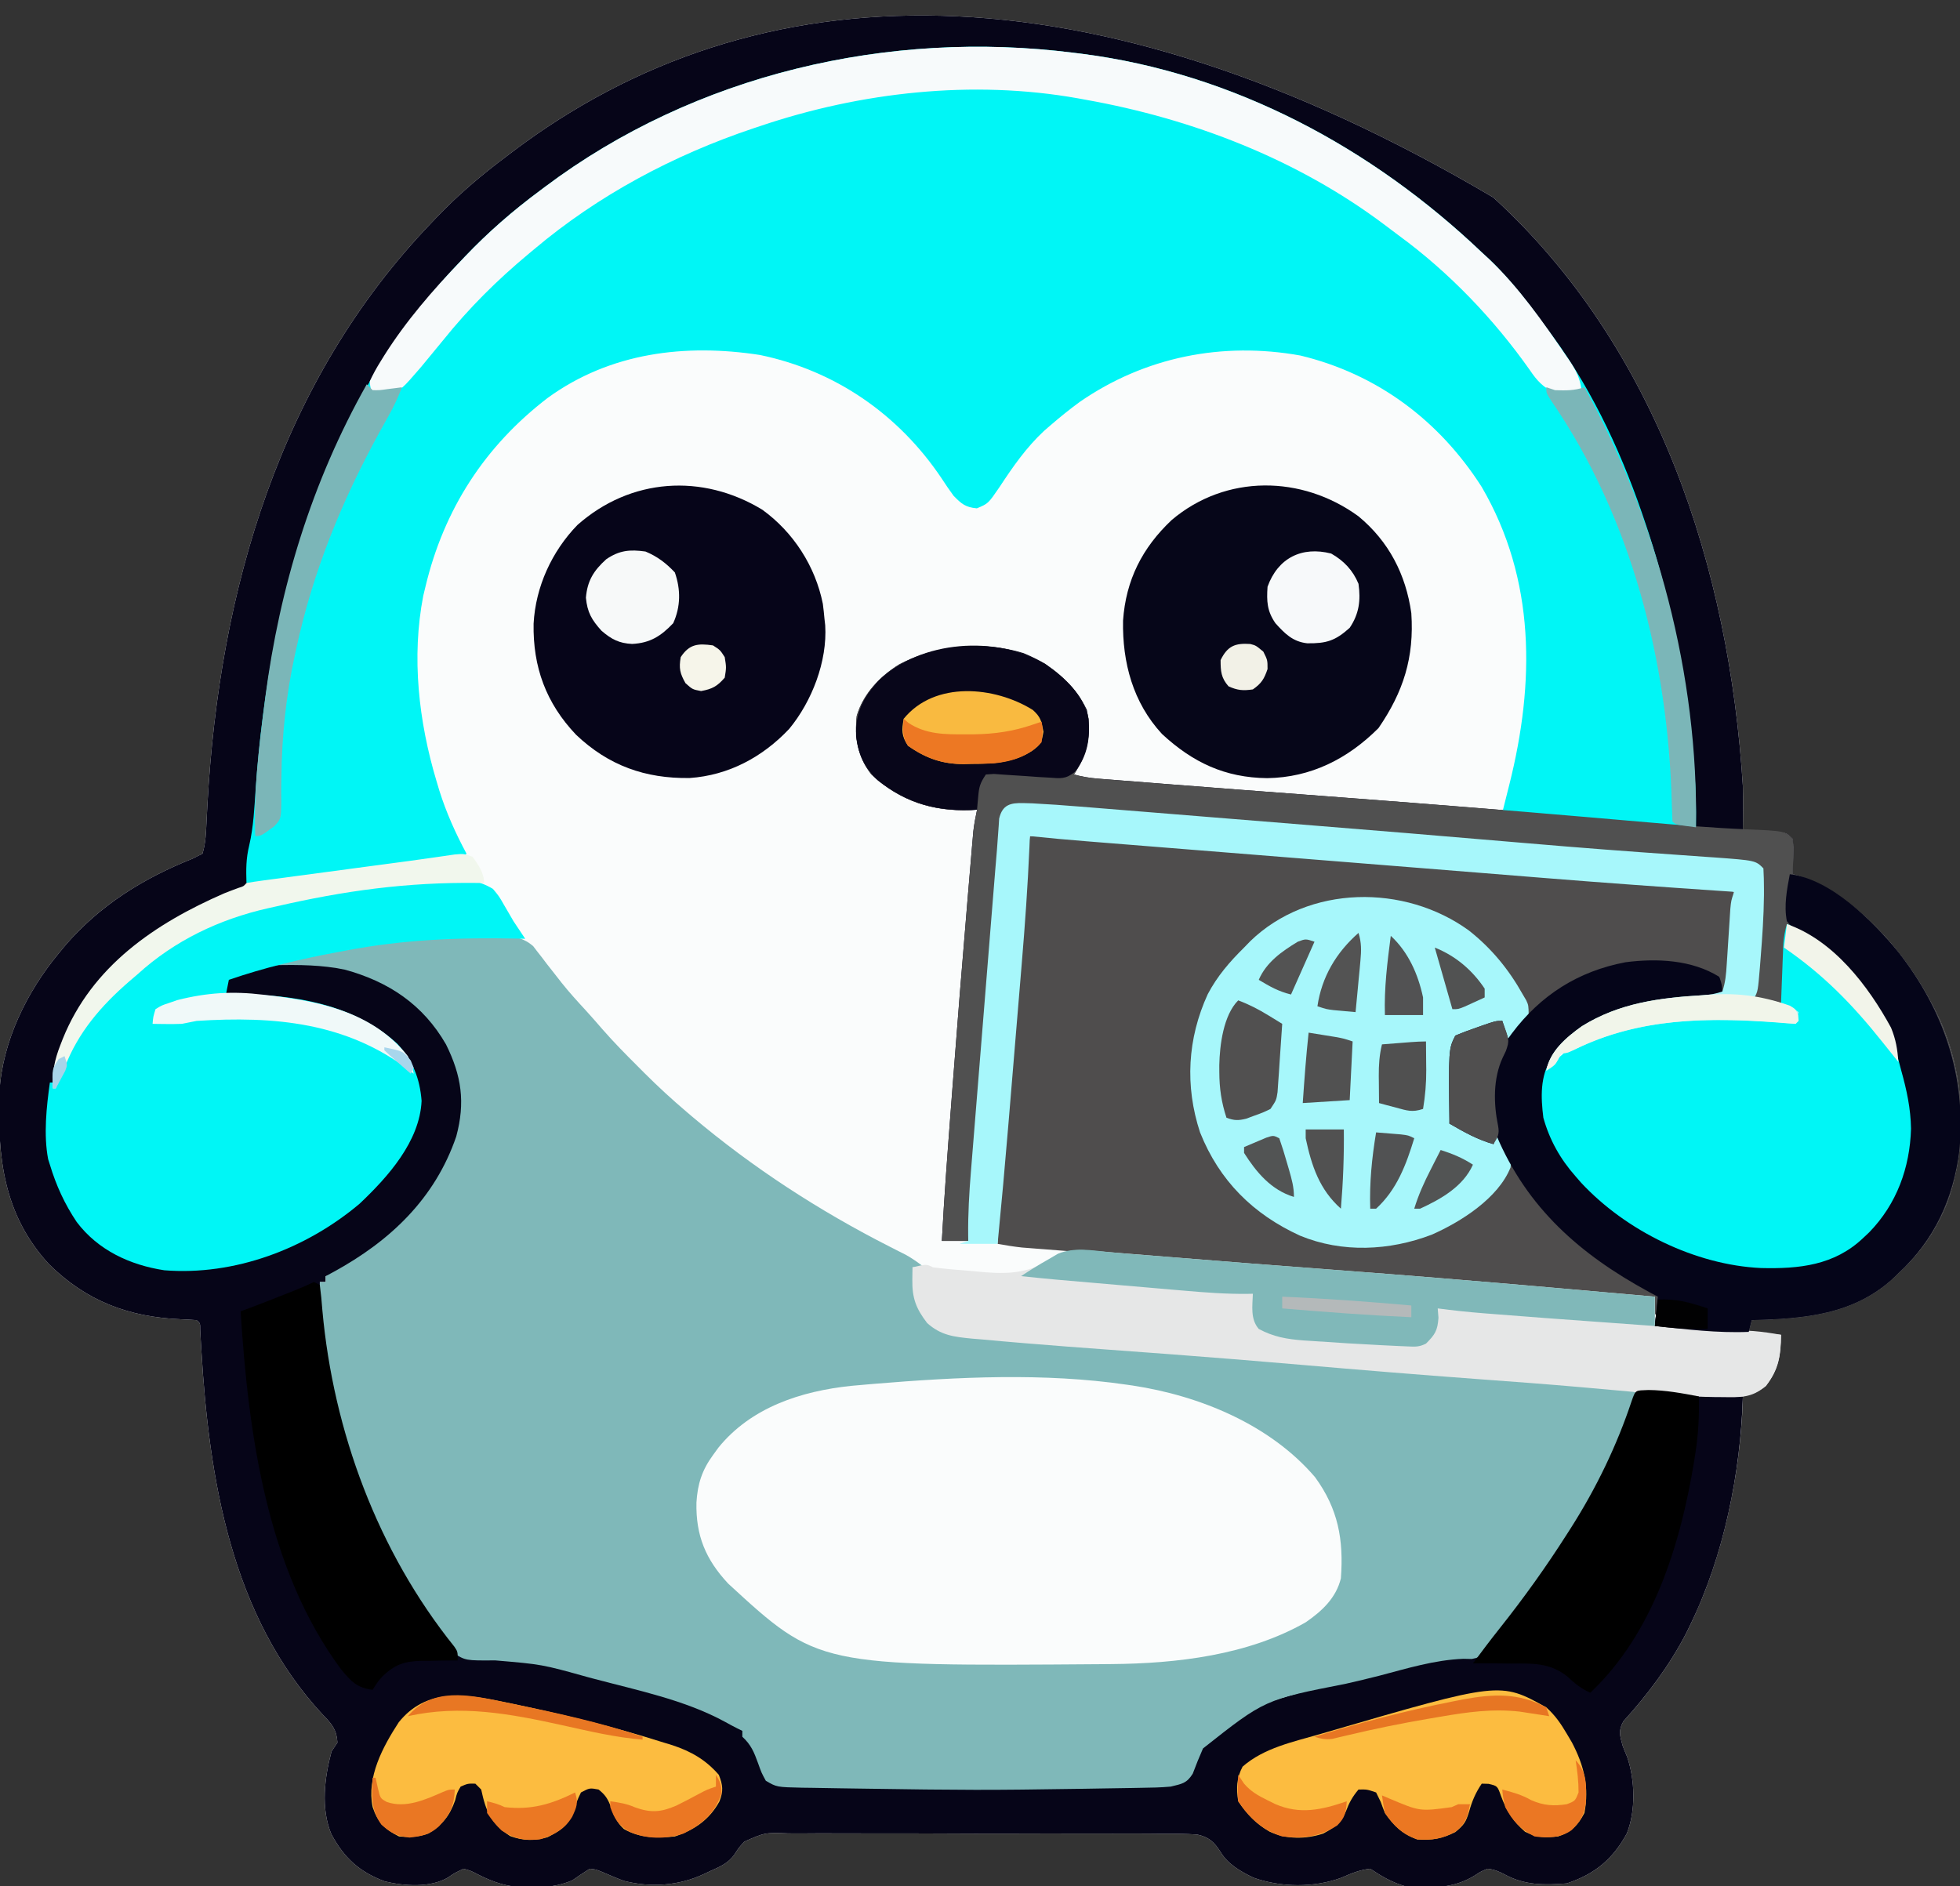
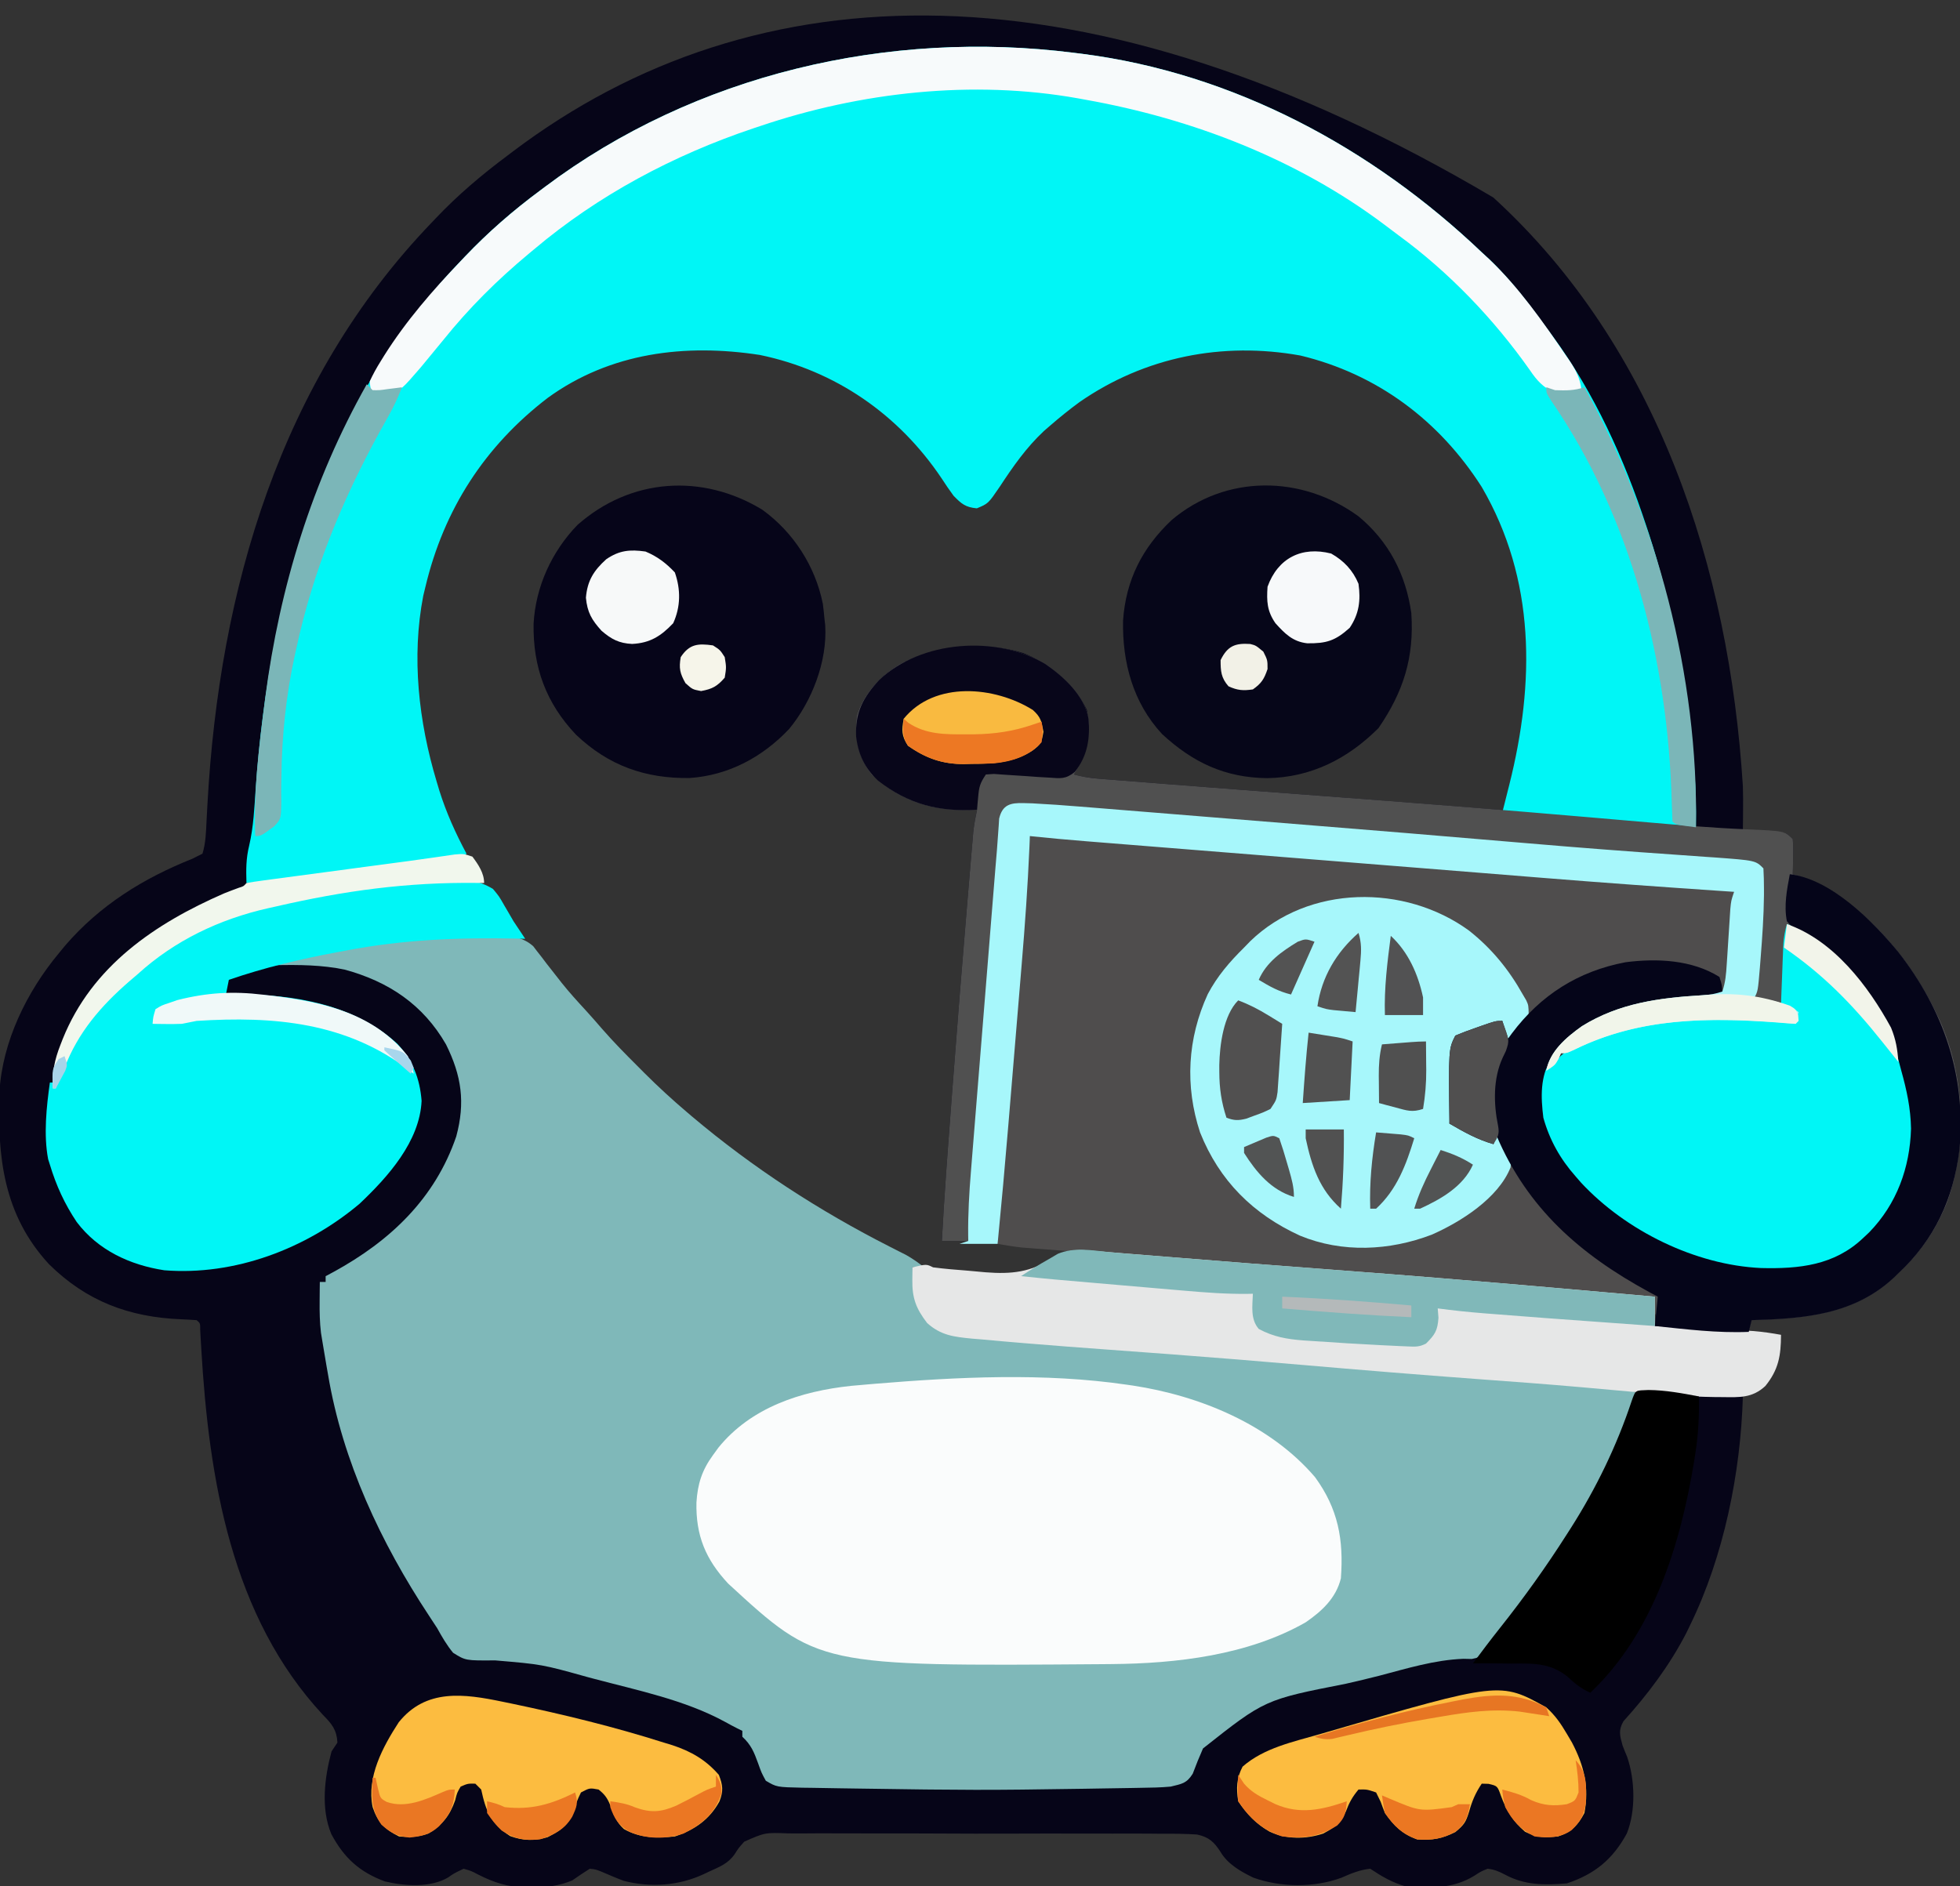
<svg xmlns="http://www.w3.org/2000/svg" version="1.1" width="668" height="643">
  <rect width="100%" height="100%" fill="#333333" stroke="none" />
-   <path d="M0 0 C56.096 51.199 80.421 126.421 85.062 200.688 C85.152 203.445 85.151 206.177 85.125 208.938 C85.111 210.863 85.111 210.863 85.098 212.828 C85.08 214.244 85.08 214.244 85.062 215.688 C86.122 215.736 87.182 215.785 88.273 215.836 C89.661 215.911 91.05 215.987 92.438 216.062 C93.486 216.109 93.486 216.109 94.555 216.156 C99.836 216.461 99.836 216.461 102.062 218.688 C102.258 221.508 102.258 221.508 102.188 224.812 C102.169 225.908 102.151 227.004 102.133 228.133 C102.098 229.397 102.098 229.397 102.062 230.688 C103.327 231.045 103.327 231.045 104.617 231.41 C126.356 239.47 142.953 260.365 152.406 280.75 C160.807 299.984 161.835 322.646 154.773 342.484 C150.909 352.115 145.67 359.65 138.062 366.688 C137.587 367.157 137.111 367.626 136.621 368.109 C122.892 380.946 105.839 382.183 88.062 382.688 C87.733 384.007 87.403 385.327 87.062 386.688 C90.692 387.017 94.323 387.348 98.062 387.688 C97.883 394.885 97.346 399.398 92.926 405.129 C90.503 407.155 88.077 407.84 85.062 408.688 C85.048 409.457 85.034 410.227 85.02 411.02 C83.972 436.243 78.22 463.911 67.062 486.688 C66.637 487.565 66.212 488.443 65.773 489.348 C60.132 500.3 52.622 510.298 44.363 519.406 C42.571 522.549 43.131 524.26 44.062 527.688 C44.555 528.99 45.075 530.283 45.625 531.562 C48.307 539.395 48.62 549.941 45.5 557.688 C40.672 566.547 34.527 571.533 25.062 574.688 C17.42 575.287 10.769 575.373 3.93 571.66 C1.888 570.596 0.359 569.938 -1.938 569.688 C-4.224 570.614 -4.224 570.614 -6.438 572.062 C-13.822 576.589 -21.474 576.343 -29.938 575.688 C-34.475 574.389 -38.034 572.29 -41.938 569.688 C-45.534 570.058 -48.465 571.307 -51.75 572.75 C-61.044 576.191 -72.421 576.082 -81.766 572.727 C-85.984 570.708 -90.506 568.132 -92.924 564.004 C-95.148 560.562 -96.868 558.923 -100.939 558.026 C-104.88 557.767 -108.791 557.729 -112.736 557.766 C-114.253 557.755 -115.769 557.741 -117.286 557.724 C-121.396 557.688 -125.504 557.696 -129.614 557.714 C-133.049 557.725 -136.483 557.715 -139.917 557.704 C-148.021 557.678 -156.125 557.687 -164.229 557.72 C-172.582 557.753 -180.933 557.732 -189.286 557.683 C-196.465 557.643 -203.644 557.634 -210.823 557.65 C-215.107 557.66 -219.391 557.658 -223.675 557.628 C-227.705 557.601 -231.733 557.613 -235.763 557.655 C-237.239 557.664 -238.715 557.659 -240.191 557.64 C-248.207 557.335 -248.207 557.335 -255.283 560.456 C-257.16 562.54 -257.16 562.54 -258.576 564.751 C-260.844 567.977 -263.635 568.991 -267.188 570.625 C-267.799 570.914 -268.41 571.204 -269.039 571.502 C-277.556 575.491 -287.142 576.17 -296.297 573.828 C-298.888 572.862 -301.403 571.791 -303.938 570.688 C-305.983 569.891 -305.983 569.891 -307.938 569.688 C-309.971 570.969 -311.968 572.309 -313.938 573.688 C-318.52 575.569 -322.779 576.073 -327.688 576.062 C-328.39 576.062 -329.092 576.062 -329.816 576.062 C-335.848 575.93 -340.561 574.41 -345.938 571.688 C-348.417 570.392 -348.417 570.392 -350.938 569.688 C-354.252 571.281 -354.252 571.281 -356.191 572.645 C-362.226 576.249 -371.199 575.591 -377.766 574.004 C-386.427 570.802 -391.645 566.008 -395.992 557.934 C-399.667 549.203 -398.34 538.602 -395.938 529.688 C-395.277 528.697 -394.618 527.707 -393.938 526.688 C-394.177 522.331 -395.815 520.353 -398.812 517.312 C-430.121 483.714 -437.739 436.832 -440.343 392.409 C-440.409 391.283 -440.475 390.156 -440.543 388.996 C-440.596 387.994 -440.649 386.991 -440.704 385.959 C-440.693 383.722 -440.693 383.722 -441.938 382.688 C-443.659 382.573 -445.381 382.466 -447.104 382.398 C-464.892 381.69 -479.491 376.257 -492.277 363.574 C-507.869 346.654 -509.864 326.825 -509.124 304.875 C-508.119 287.705 -499.818 270.78 -488.938 257.688 C-487.814 256.32 -487.814 256.32 -486.668 254.926 C-474.871 241.261 -460.118 232.078 -443.438 225.438 C-441.705 224.571 -441.705 224.571 -439.938 223.688 C-438.796 220.034 -438.73 216.28 -438.543 212.473 C-438.477 211.245 -438.411 210.017 -438.343 208.751 C-438.308 208.101 -438.273 207.45 -438.237 206.779 C-434.194 133.659 -413.489 62.394 -361.938 8.688 C-361.209 7.918 -361.209 7.918 -360.465 7.133 C-352.881 -0.854 -344.763 -7.737 -335.938 -14.312 C-335.384 -14.732 -334.83 -15.152 -334.259 -15.585 C-251.447 -78.226 -138.27 -81.74 0 0 Z " fill="#FAFCFC" transform="translate(508.938,67.312)" />
  <path d="M0 0 C56.096 51.199 80.421 126.421 85.062 200.688 C85.152 203.445 85.151 206.177 85.125 208.938 C85.111 210.863 85.111 210.863 85.098 212.828 C85.08 214.244 85.08 214.244 85.062 215.688 C86.122 215.736 87.182 215.785 88.273 215.836 C89.661 215.911 91.05 215.987 92.438 216.062 C93.486 216.109 93.486 216.109 94.555 216.156 C99.836 216.461 99.836 216.461 102.062 218.688 C102.258 221.508 102.258 221.508 102.188 224.812 C102.169 225.908 102.151 227.004 102.133 228.133 C102.098 229.397 102.098 229.397 102.062 230.688 C103.327 231.045 103.327 231.045 104.617 231.41 C126.356 239.47 142.953 260.365 152.406 280.75 C160.807 299.984 161.835 322.646 154.773 342.484 C150.909 352.115 145.67 359.65 138.062 366.688 C137.587 367.157 137.111 367.626 136.621 368.109 C122.892 380.946 105.839 382.183 88.062 382.688 C87.733 384.007 87.403 385.327 87.062 386.688 C76.338 387.14 65.711 385.795 55.062 384.688 C55.392 381.387 55.722 378.087 56.062 374.688 C55.047 374.142 54.031 373.597 52.984 373.035 C29.595 360.299 11.575 344.53 1.062 319.688 C0.733 320.678 0.403 321.668 0.062 322.688 C-5.417 321.142 -10.052 318.532 -14.938 315.688 C-15.253 290.319 -15.253 290.319 -12.938 285.688 C-10.629 284.725 -8.362 283.868 -6 283.062 C-5.354 282.833 -4.707 282.604 -4.041 282.367 C0.773 280.688 0.773 280.688 3.062 280.688 C3.723 282.668 4.383 284.647 5.062 286.688 C5.699 285.817 5.699 285.817 6.348 284.93 C16.138 271.89 28.927 263.738 45.062 260.688 C55.748 259.308 67.693 259.822 77.062 265.688 C77.934 268.363 77.934 268.363 78.062 270.688 C75.209 272.284 72.972 272.977 69.719 273.215 C68.891 273.283 68.063 273.351 67.209 273.421 C65.899 273.522 65.899 273.522 64.562 273.625 C49.674 274.985 32.772 277.971 22.395 289.898 C21.955 290.489 21.515 291.079 21.062 291.688 C20.633 292.257 20.204 292.827 19.762 293.414 C15.927 299.608 16.186 306.659 17.062 313.688 C19.191 321.312 22.833 327.785 28.062 333.688 C28.675 334.393 29.287 335.098 29.918 335.824 C45.175 352.227 68.802 363.879 91.227 364.926 C104.203 365.247 116.231 364.037 126.062 354.688 C126.739 354.051 127.416 353.414 128.113 352.758 C137.523 343.082 141.977 330.741 142.375 317.438 C142.255 310.554 140.909 304.297 139.062 297.688 C138.772 296.592 138.482 295.496 138.184 294.367 C132.241 273.333 118.521 258.728 100.062 247.688 C100.037 248.257 100.012 248.826 99.987 249.412 C99.87 252.025 99.747 254.638 99.625 257.25 C99.566 258.593 99.566 258.593 99.506 259.963 C99.269 264.933 98.864 269.776 98.062 274.688 C95.093 274.027 92.123 273.368 89.062 272.688 C89.123 271.959 89.184 271.23 89.246 270.479 C90.389 256.528 91.418 242.689 91.062 228.688 C84.376 226.762 77.9 226.117 70.972 225.636 C69.767 225.546 68.562 225.456 67.321 225.364 C64.687 225.169 62.053 224.976 59.418 224.786 C52.869 224.315 46.321 223.821 39.773 223.329 C37.422 223.152 35.07 222.976 32.719 222.8 C15.137 221.482 -2.436 220.047 -20.008 218.604 C-22.611 218.39 -25.214 218.177 -27.818 217.964 C-37.445 217.176 -47.073 216.385 -56.7 215.594 C-68.389 214.633 -80.078 213.675 -91.767 212.716 C-93.512 212.573 -95.256 212.43 -97 212.287 C-97.852 212.217 -98.704 212.148 -99.582 212.076 C-104.56 211.667 -109.538 211.259 -114.516 210.85 C-117.59 210.597 -120.664 210.345 -123.738 210.092 C-125.146 209.977 -126.553 209.861 -127.96 209.745 C-132.286 209.389 -136.611 209.037 -140.938 208.688 C-142.126 208.591 -143.315 208.495 -144.54 208.396 C-145.679 208.306 -146.818 208.215 -147.991 208.122 C-148.99 208.043 -149.989 207.963 -151.018 207.881 C-157.982 207.385 -157.982 207.385 -164.938 207.688 C-167.382 210.132 -167.274 211.022 -167.544 214.398 C-167.628 215.393 -167.712 216.387 -167.799 217.412 C-167.882 218.508 -167.965 219.604 -168.051 220.733 C-168.145 221.885 -168.24 223.036 -168.337 224.223 C-168.65 228.057 -168.95 231.892 -169.25 235.727 C-169.466 238.402 -169.682 241.076 -169.9 243.751 C-170.414 250.104 -170.92 256.457 -171.422 262.811 C-171.986 269.944 -172.56 277.075 -173.135 284.207 C-173.94 294.187 -174.74 304.168 -175.534 314.149 C-176.636 327.998 -177.772 341.844 -178.938 355.688 C-181.907 355.688 -184.877 355.688 -187.938 355.688 C-187.142 340.591 -185.995 325.52 -184.85 310.447 C-184.686 308.294 -184.523 306.142 -184.36 303.989 C-182.724 282.443 -181.002 260.906 -179.188 239.375 C-179.081 238.101 -178.974 236.826 -178.865 235.513 C-178.564 231.929 -178.259 228.345 -177.953 224.762 C-177.865 223.706 -177.776 222.651 -177.685 221.564 C-177.601 220.594 -177.517 219.623 -177.431 218.624 C-177.323 217.367 -177.323 217.367 -177.214 216.085 C-176.925 213.58 -176.465 211.151 -175.938 208.688 C-176.653 208.734 -177.368 208.78 -178.105 208.828 C-191.258 209.305 -202.199 205.717 -211.938 196.688 C-216.63 190.777 -217.776 184.042 -216.938 176.688 C-214.721 169.163 -209.003 163.201 -202.441 159.145 C-189.738 152.551 -173.928 151.076 -160.125 155.312 C-151.039 159.004 -142.789 165.736 -138.5 174.688 C-136.919 183.118 -138.201 189.583 -142.938 196.688 C-140.188 197.438 -137.574 197.881 -134.735 198.105 C-133.903 198.172 -133.071 198.239 -132.214 198.309 C-131.309 198.378 -130.405 198.448 -129.473 198.52 C-128.034 198.634 -128.034 198.634 -126.566 198.751 C-123.378 199.004 -120.189 199.252 -117 199.5 C-114.747 199.678 -112.495 199.855 -110.242 200.033 C-93.201 201.374 -76.156 202.66 -59.111 203.937 C-37.881 205.527 -16.659 207.208 4.561 208.924 C11.232 209.462 17.905 209.991 24.578 210.514 C29.224 210.879 33.87 211.245 38.516 211.611 C40.738 211.786 42.959 211.959 45.18 212.132 C48.252 212.37 51.323 212.612 54.395 212.855 C55.304 212.925 56.213 212.995 57.149 213.066 C61.188 213.389 65.108 213.753 69.062 214.688 C63.533 143.563 48.104 73.617 -2.938 20.688 C-3.661 19.913 -4.384 19.138 -5.129 18.34 C-11.478 11.71 -18.611 6.183 -25.938 0.688 C-26.501 0.263 -27.064 -0.161 -27.645 -0.598 C-42.107 -11.41 -57.535 -20.757 -73.938 -28.312 C-74.639 -28.638 -75.34 -28.964 -76.062 -29.299 C-97.405 -39.086 -119.66 -45.374 -142.938 -48.312 C-144.296 -48.486 -144.296 -48.486 -145.683 -48.663 C-209.249 -56.456 -275.36 -39.524 -326.137 -0.301 C-327.406 0.693 -328.673 1.689 -329.938 2.688 C-330.782 3.354 -330.782 3.354 -331.643 4.034 C-351.58 19.949 -367.812 38.854 -380.938 60.688 C-381.298 61.278 -381.658 61.868 -382.029 62.476 C-407.757 104.952 -417.403 154.513 -420.899 203.418 C-421.43 210.677 -422.206 217.599 -423.938 224.688 C-424.055 227.282 -424.066 229.83 -424.008 232.426 C-425.59 236.275 -429.266 237.129 -432.938 238.688 C-434.456 239.377 -435.973 240.07 -437.488 240.766 C-438.651 241.293 -438.651 241.293 -439.838 241.832 C-448.234 245.68 -455.812 249.727 -462.938 255.688 C-463.796 256.385 -464.655 257.082 -465.539 257.801 C-480.005 270.104 -489.104 287.296 -491.688 306.125 C-491.797 307.644 -491.877 309.166 -491.938 310.688 C-492.001 311.818 -492.064 312.949 -492.129 314.113 C-492.547 327.302 -489.452 337.859 -481.938 348.688 C-481.195 349.76 -480.452 350.832 -479.688 351.938 C-470.586 361.039 -458.633 364.773 -446 364.938 C-424.559 364.728 -404.317 356.352 -387.938 342.688 C-386.966 341.918 -385.994 341.148 -384.992 340.355 C-376.531 333.279 -368.223 321.919 -366.504 310.91 C-366.102 302.227 -368.571 294.878 -374.438 288.438 C-389.935 274.255 -412.166 273.544 -431.938 271.688 C-431.938 270.038 -431.938 268.387 -431.938 266.688 C-416.201 259.475 -399.554 259.09 -383.25 264.875 C-368.447 270.992 -359.143 281.042 -352.938 295.688 C-348.511 307.389 -351.266 318.463 -356.223 329.566 C-364.444 345.665 -378.038 358.334 -393.938 366.688 C-396.316 367.402 -396.316 367.402 -397.938 367.688 C-397.938 368.348 -397.938 369.007 -397.938 369.688 C-398.598 369.688 -399.257 369.688 -399.938 369.688 C-396.527 413.581 -383.25 454.3 -357.122 490.034 C-356.059 491.518 -355.085 493.065 -354.125 494.617 C-350.943 497.628 -347.891 497.215 -343.75 497.125 C-331.339 497.345 -319.867 500.489 -307.938 503.688 C-306.72 504.007 -305.503 504.327 -304.249 504.656 C-259.365 516.453 -259.365 516.453 -251.211 529.332 C-249.991 531.589 -249.124 533.758 -248.312 536.188 C-247.859 537.342 -247.405 538.497 -246.938 539.688 C-244.122 540.793 -241.327 540.834 -238.325 540.893 C-237.41 540.913 -236.494 540.933 -235.551 540.953 C-234.561 540.97 -233.571 540.987 -232.551 541.004 C-230.996 541.035 -230.996 541.035 -229.411 541.067 C-226.024 541.133 -222.637 541.192 -219.25 541.25 C-218.089 541.271 -216.929 541.292 -215.733 541.313 C-196.799 541.652 -177.874 541.911 -158.938 541.688 C-157.499 541.671 -157.499 541.671 -156.032 541.654 C-149.391 541.576 -142.751 541.48 -136.11 541.368 C-133.887 541.331 -131.663 541.297 -129.439 541.266 C-126.32 541.221 -123.201 541.163 -120.082 541.102 C-118.678 541.084 -118.678 541.084 -117.246 541.067 C-112.472 540.958 -108.365 540.692 -103.938 538.688 C-102.615 536.596 -102.615 536.596 -102 534.062 C-98.871 525.234 -93.419 520.232 -85.133 516.055 C-78.895 513.386 -72.452 511.535 -65.938 509.688 C-64.566 509.285 -63.195 508.881 -61.824 508.477 C-49.503 504.9 -37.006 502.084 -24.493 499.272 C-22.913 498.911 -21.339 498.525 -19.775 498.099 C-17.938 497.688 -17.938 497.688 -15.09 497.863 C-9.706 498.092 -6.244 497.857 -2.133 494.176 C0.312 491.225 2.447 488.067 4.569 484.879 C6.158 482.547 7.833 480.304 9.543 478.059 C16.285 469.193 22.534 460.215 28.018 450.519 C29.087 448.645 30.187 446.793 31.293 444.941 C38.476 432.756 43.868 419.823 49.062 406.688 C56.795 406.554 64.418 407.081 72.125 407.688 C73.372 407.783 74.619 407.878 75.904 407.977 C78.957 408.211 82.01 408.448 85.062 408.688 C84.316 434.697 78.564 463.208 67.062 486.688 C66.637 487.565 66.212 488.443 65.773 489.348 C60.132 500.3 52.622 510.298 44.363 519.406 C42.571 522.549 43.131 524.26 44.062 527.688 C44.555 528.99 45.075 530.283 45.625 531.562 C48.307 539.395 48.62 549.941 45.5 557.688 C40.672 566.547 34.527 571.533 25.062 574.688 C17.42 575.287 10.769 575.373 3.93 571.66 C1.888 570.596 0.359 569.938 -1.938 569.688 C-4.224 570.614 -4.224 570.614 -6.438 572.062 C-13.822 576.589 -21.474 576.343 -29.938 575.688 C-34.475 574.389 -38.034 572.29 -41.938 569.688 C-45.534 570.058 -48.465 571.307 -51.75 572.75 C-61.044 576.191 -72.421 576.082 -81.766 572.727 C-85.984 570.708 -90.506 568.132 -92.924 564.004 C-95.148 560.562 -96.868 558.923 -100.939 558.026 C-104.88 557.767 -108.791 557.729 -112.736 557.766 C-114.253 557.755 -115.769 557.741 -117.286 557.724 C-121.396 557.688 -125.504 557.696 -129.614 557.714 C-133.049 557.725 -136.483 557.715 -139.917 557.704 C-148.021 557.678 -156.125 557.687 -164.229 557.72 C-172.582 557.753 -180.933 557.732 -189.286 557.683 C-196.465 557.643 -203.644 557.634 -210.823 557.65 C-215.107 557.66 -219.391 557.658 -223.675 557.628 C-227.705 557.601 -231.733 557.613 -235.763 557.655 C-237.239 557.664 -238.715 557.659 -240.191 557.64 C-248.207 557.335 -248.207 557.335 -255.283 560.456 C-257.16 562.54 -257.16 562.54 -258.576 564.751 C-260.844 567.977 -263.635 568.991 -267.188 570.625 C-267.799 570.914 -268.41 571.204 -269.039 571.502 C-277.556 575.491 -287.142 576.17 -296.297 573.828 C-298.888 572.862 -301.403 571.791 -303.938 570.688 C-305.983 569.891 -305.983 569.891 -307.938 569.688 C-309.971 570.969 -311.968 572.309 -313.938 573.688 C-318.52 575.569 -322.779 576.073 -327.688 576.062 C-328.39 576.062 -329.092 576.062 -329.816 576.062 C-335.848 575.93 -340.561 574.41 -345.938 571.688 C-348.417 570.392 -348.417 570.392 -350.938 569.688 C-354.252 571.281 -354.252 571.281 -356.191 572.645 C-362.226 576.249 -371.199 575.591 -377.766 574.004 C-386.427 570.802 -391.645 566.008 -395.992 557.934 C-399.667 549.203 -398.34 538.602 -395.938 529.688 C-395.277 528.697 -394.618 527.707 -393.938 526.688 C-394.177 522.331 -395.815 520.353 -398.812 517.312 C-430.121 483.714 -437.739 436.832 -440.343 392.409 C-440.409 391.283 -440.475 390.156 -440.543 388.996 C-440.596 387.994 -440.649 386.991 -440.704 385.959 C-440.693 383.722 -440.693 383.722 -441.938 382.688 C-443.659 382.573 -445.381 382.466 -447.104 382.398 C-464.892 381.69 -479.491 376.257 -492.277 363.574 C-507.869 346.654 -509.864 326.825 -509.124 304.875 C-508.119 287.705 -499.818 270.78 -488.938 257.688 C-487.814 256.32 -487.814 256.32 -486.668 254.926 C-474.871 241.261 -460.118 232.078 -443.438 225.438 C-441.705 224.571 -441.705 224.571 -439.938 223.688 C-438.796 220.034 -438.73 216.28 -438.543 212.473 C-438.477 211.245 -438.411 210.017 -438.343 208.751 C-438.308 208.101 -438.273 207.45 -438.237 206.779 C-434.194 133.659 -413.489 62.394 -361.938 8.688 C-361.209 7.918 -361.209 7.918 -360.465 7.133 C-352.881 -0.854 -344.763 -7.737 -335.938 -14.312 C-335.384 -14.732 -334.83 -15.152 -334.259 -15.585 C-251.447 -78.226 -138.27 -81.74 0 0 Z " fill="#060518" transform="translate(508.938,67.312)" />
  <path d="M0 0 C1.271 -0.01 2.542 -0.019 3.852 -0.029 C5.662 -0.022 5.662 -0.022 7.508 -0.016 C9.13 -0.012 9.13 -0.012 10.786 -0.009 C14.919 0.337 18.443 0.979 21.607 3.787 C22.063 4.383 22.519 4.979 22.988 5.594 C23.51 6.258 24.031 6.923 24.568 7.607 C25.102 8.314 25.637 9.022 26.188 9.75 C27.33 11.21 28.475 12.668 29.621 14.125 C30.452 15.188 30.452 15.188 31.3 16.273 C33.948 19.597 36.801 22.721 39.68 25.844 C41.526 27.867 43.318 29.921 45.105 31.996 C48.996 36.452 53.12 40.642 57.312 44.812 C58.381 45.887 58.381 45.887 59.471 46.982 C64.107 51.611 68.882 56.009 73.875 60.25 C74.768 61.011 74.768 61.011 75.679 61.788 C96.46 79.33 119.039 93.974 143.261 106.28 C144.193 106.755 145.125 107.23 146.086 107.719 C146.914 108.136 147.742 108.553 148.595 108.982 C150.857 110.24 152.846 111.649 154.875 113.25 C153.555 113.25 152.235 113.25 150.875 113.25 C151.784 123.595 151.784 123.595 156.875 132.25 C160.482 134.774 163.249 135.698 167.613 136.116 C168.744 136.229 169.875 136.343 171.041 136.46 C172.262 136.568 173.484 136.677 174.742 136.789 C176.027 136.912 177.311 137.035 178.635 137.162 C191.706 138.401 204.799 139.38 217.894 140.327 C225.093 140.848 232.291 141.387 239.488 141.926 C240.219 141.98 240.95 142.035 241.703 142.091 C256.873 143.228 272.031 144.503 287.188 145.812 C309.416 147.731 331.652 149.492 353.903 151.133 C356.872 151.352 359.841 151.575 362.81 151.798 C367.141 152.124 371.474 152.433 375.808 152.737 C378.088 152.904 380.368 153.071 382.648 153.238 C383.713 153.31 384.778 153.382 385.875 153.455 C387.359 153.567 387.359 153.567 388.873 153.681 C390.179 153.774 390.179 153.774 391.513 153.868 C393.976 154.266 395.719 155.018 397.875 156.25 C386.549 188.125 368.95 214.967 347.875 241.25 C346.895 242.665 346.895 242.665 345.895 244.109 C343.875 246.25 343.875 246.25 341.484 246.746 C340.541 246.727 339.597 246.707 338.625 246.688 C328.754 247.075 319.457 249.968 309.945 252.462 C306.148 253.436 302.335 254.325 298.515 255.204 C270.931 260.607 270.931 260.607 249.875 277.25 C248.627 280.096 247.458 282.945 246.379 285.859 C244.28 289.195 242.694 289.304 238.875 290.25 C235.495 290.569 232.124 290.622 228.73 290.664 C227.742 290.684 226.753 290.703 225.734 290.723 C222.51 290.784 219.287 290.83 216.062 290.875 C213.814 290.912 211.565 290.95 209.316 290.988 C202.836 291.093 196.356 291.176 189.875 291.25 C189.057 291.26 188.239 291.269 187.396 291.279 C177.221 291.395 167.049 291.367 156.875 291.25 C155.883 291.239 154.89 291.228 153.868 291.217 C146.956 291.138 140.045 291.043 133.134 290.931 C130.809 290.894 128.483 290.86 126.157 290.829 C122.891 290.783 119.625 290.725 116.359 290.664 C115.374 290.653 114.39 290.641 113.375 290.629 C104.581 290.438 104.581 290.438 100.875 288.25 C99.398 285.535 99.398 285.535 98.25 282.312 C96.87 278.5 95.852 275.995 92.875 273.25 C92.875 272.59 92.875 271.93 92.875 271.25 C92.299 270.966 91.723 270.683 91.129 270.391 C89.726 269.68 88.335 268.945 86.965 268.172 C73.251 260.705 57.31 257.486 42.312 253.5 C41.575 253.303 40.837 253.107 40.077 252.904 C24.581 248.584 24.581 248.584 8.647 247.231 C-1.431 247.311 -1.431 247.311 -5.707 244.633 C-7.888 241.979 -9.46 239.258 -11.125 236.25 C-12.052 234.812 -12.99 233.382 -13.938 231.957 C-30.318 207.141 -43.353 179.383 -48.312 149.875 C-48.477 148.943 -48.641 148.011 -48.811 147.051 C-49.264 144.453 -49.699 141.853 -50.125 139.25 C-50.326 138.029 -50.527 136.809 -50.734 135.551 C-51.162 131.941 -51.222 128.447 -51.188 124.812 C-51.178 123.576 -51.169 122.34 -51.16 121.066 C-51.149 120.137 -51.137 119.208 -51.125 118.25 C-50.465 118.25 -49.805 118.25 -49.125 118.25 C-49.125 117.59 -49.125 116.93 -49.125 116.25 C-48.242 115.777 -47.359 115.304 -46.449 114.816 C-27.163 104.278 -11.855 89.808 -4.625 68.625 C-1.505 57.067 -2.803 47.949 -8.125 37.25 C-15.911 23.719 -27.632 15.853 -42.629 11.773 C-50.373 10.149 -58.243 10.096 -66.125 10.25 C-62.696 8.283 -59.382 7.563 -55.516 6.812 C-54.877 6.687 -54.238 6.562 -53.58 6.433 C-51.513 6.031 -49.444 5.639 -47.375 5.25 C-46.667 5.116 -45.959 4.982 -45.23 4.844 C-29.976 1.97 -15.546 0.097 0 0 Z " fill="#7FB8B9" transform="translate(160.125,318.75)" />
  <path d="M0 0 C0.921 0.113 1.842 0.226 2.791 0.342 C54.424 6.959 101.602 32.38 139 68 C139.829 68.764 140.658 69.529 141.512 70.316 C149.336 77.763 155.666 86.292 162 95 C162.657 95.89 162.657 95.89 163.328 96.798 C177.442 116.086 187.546 138.39 195 161 C195.473 162.423 195.473 162.423 195.955 163.874 C203.992 188.515 208.396 214.254 211 240 C211.071 240.693 211.141 241.385 211.214 242.099 C211.931 249.41 212.108 256.659 212 264 C197.013 263.417 182.12 262.321 167.188 260.938 C165.115 260.749 163.043 260.561 160.971 260.373 C155.98 259.92 150.99 259.462 146 259 C146.404 257.398 146.404 257.398 146.816 255.764 C147.175 254.332 147.535 252.9 147.895 251.469 C148.071 250.768 148.248 250.068 148.43 249.347 C157.11 214.744 157.385 179.515 139 148 C124.542 125.341 103.383 109.488 77.188 103.188 C50.647 98.412 24.224 103.629 2 119 C-1.462 121.53 -4.759 124.193 -8 127 C-8.717 127.62 -9.433 128.24 -10.172 128.879 C-16.222 134.521 -20.786 141.08 -25.308 147.968 C-29.197 153.666 -29.197 153.666 -33.082 155.281 C-36.959 154.908 -38.289 153.773 -41 151 C-42.439 149.045 -43.81 147.04 -45.125 145 C-59.7 123.306 -81.244 108.326 -107 103 C-132.517 99.062 -158.001 102.177 -179.252 117.571 C-200.829 134.078 -214.736 155.704 -221 182 C-221.369 183.526 -221.369 183.526 -221.746 185.082 C-225.808 206.009 -223.297 228.007 -217.25 248.188 C-216.927 249.269 -216.604 250.35 -216.271 251.465 C-213.889 259.053 -210.749 265.99 -207 273 C-208.808 274.808 -211.597 274.603 -214.045 274.94 C-215.988 275.21 -215.988 275.21 -217.971 275.485 C-219.398 275.679 -220.826 275.873 -222.254 276.066 C-223.713 276.267 -225.172 276.467 -226.631 276.667 C-229.699 277.088 -232.766 277.505 -235.834 277.921 C-239.75 278.451 -243.665 278.99 -247.579 279.531 C-250.597 279.948 -253.616 280.359 -256.636 280.769 C-258.078 280.966 -259.52 281.164 -260.962 281.364 C-267.992 282.336 -274.888 283.282 -282 283 C-282.146 278.408 -282.174 274.713 -281.074 270.219 C-279.582 263.823 -279.311 257.298 -278.854 250.766 C-274.136 184.824 -255.723 119.721 -209 71 C-208.496 70.469 -207.992 69.937 -207.473 69.39 C-199.563 61.088 -191.206 53.826 -182 47 C-181.437 46.576 -180.874 46.152 -180.294 45.716 C-129.055 7.25 -63.212 -8.01 0 0 Z " fill="#00F6F6" transform="translate(366,18)" />
  <path d="M0 0 C7.689 -0.148 15.258 0.312 22.918 0.946 C24.175 1.047 25.433 1.148 26.728 1.252 C30.163 1.528 33.597 1.808 37.032 2.089 C40.688 2.388 44.344 2.682 48 2.977 C54.97 3.539 61.941 4.105 68.911 4.673 C76.645 5.303 84.379 5.929 92.114 6.554 C104.11 7.524 116.105 8.495 128.101 9.468 C142.69 10.652 157.28 11.832 171.87 13.002 C173.903 13.166 175.935 13.329 177.968 13.493 C195.913 14.937 213.865 16.309 231.826 17.53 C234.753 17.746 237.199 18.066 240 19 C239.763 23.342 239.514 27.684 239.255 32.025 C239.169 33.501 239.086 34.977 239.005 36.454 C238.889 38.579 238.762 40.704 238.633 42.828 C238.559 44.106 238.486 45.384 238.411 46.7 C238.04 49.675 237.558 51.483 236 54 C235.67 52.02 235.34 50.04 235 48 C234.112 47.818 234.112 47.818 233.207 47.633 C232.417 47.465 231.627 47.298 230.812 47.125 C230.035 46.963 229.258 46.8 228.457 46.633 C226 46 226 46 223.719 44.957 C212.245 40.918 197.734 44.051 187 49 C178.613 53.285 171.774 58.499 166 66 C164.684 67.35 163.36 68.694 162 70 C161.67 67.69 161.34 65.38 161 63 C159.645 63.541 159.645 63.541 158.262 64.094 C157.082 64.558 155.903 65.022 154.688 65.5 C152.93 66.196 152.93 66.196 151.137 66.906 C148 68 148 68 145 68 C144.34 77.9 143.68 87.8 143 98 C145.97 98.99 145.97 98.99 149 100 C150.648 100.831 152.276 101.704 153.875 102.625 C154.656 103.071 155.437 103.517 156.242 103.977 C156.822 104.314 157.402 104.652 158 105 C158.33 103.68 158.66 102.36 159 101 C160.796 103.693 161.938 106.098 163.188 109.062 C165.827 114.919 169.066 119.934 173 125 C173.572 125.739 174.145 126.477 174.734 127.238 C185.548 140.247 200.513 149.578 216 156 C215.34 156.33 214.68 156.66 214 157 C214 158.98 214 160.96 214 163 C213.67 163 213.34 163 213 163 C213 161.02 213 159.04 213 157 C211.697 157.014 210.395 157.029 209.052 157.044 C204.387 157.042 199.803 156.731 195.16 156.301 C193.391 156.144 191.622 155.988 189.853 155.832 C188.915 155.748 187.977 155.663 187.011 155.577 C166.711 153.758 146.397 152.172 126.072 150.659 C104.57 149.058 83.08 147.374 61.603 145.456 C51.499 144.555 41.394 143.699 31.281 142.898 C29.552 142.761 29.552 142.761 27.788 142.622 C22.18 142.179 16.57 141.74 10.961 141.306 C8.943 141.148 6.924 140.99 4.906 140.832 C3.532 140.728 3.532 140.728 2.129 140.621 C1.275 140.554 0.421 140.487 -0.459 140.417 C-1.195 140.36 -1.931 140.304 -2.69 140.245 C-5.483 139.949 -8.233 139.483 -11 139 C-10.374 123.352 -9.264 107.773 -7.969 92.168 C-7.771 89.751 -7.573 87.334 -7.375 84.917 C-6.964 79.897 -6.55 74.878 -6.134 69.858 C-5.603 63.438 -5.076 57.017 -4.551 50.596 C-4.144 45.624 -3.735 40.653 -3.326 35.681 C-3.131 33.313 -2.936 30.944 -2.742 28.576 C-2.471 25.274 -2.198 21.973 -1.924 18.673 C-1.845 17.706 -1.766 16.739 -1.684 15.743 C-1.245 10.474 -0.695 5.241 0 0 Z " fill="#4F4D4D" transform="translate(351,285)" />
  <path d="M0 0 C0.673 0.097 1.346 0.193 2.039 0.292 C24.972 3.77 48.876 13.624 64.176 31.5 C72.1 42.359 73.967 52.843 73 66 C71.358 72.725 66.56 77.171 61 81 C41.328 92.228 16.947 95.066 -5.289 95.238 C-6.339 95.248 -7.388 95.258 -8.47 95.268 C-105.2 95.984 -105.2 95.984 -135.812 67.812 C-143.532 59.552 -146.885 51.367 -146.639 40.154 C-146.259 33.872 -144.753 29.125 -141 24 C-140.087 22.741 -140.087 22.741 -139.156 21.457 C-128.019 7.722 -111.024 2.204 -93.949 0.402 C-92.196 0.24 -90.442 0.085 -88.688 -0.062 C-87.728 -0.145 -86.769 -0.227 -85.78 -0.312 C-57.571 -2.65 -28.106 -4.112 0 0 Z " fill="#FAFCFC" transform="translate(384,472)" />
  <path d="M0 0 C6.467 4.483 13.254 10.702 14.75 18.68 C15.341 26.012 13.834 31.554 9.75 37.68 C12.5 38.43 15.113 38.873 17.953 39.097 C19.201 39.198 19.201 39.198 20.473 39.301 C21.378 39.37 22.283 39.44 23.215 39.512 C24.174 39.588 25.133 39.665 26.122 39.743 C29.31 39.996 32.499 40.244 35.688 40.492 C37.94 40.67 40.193 40.847 42.445 41.025 C59.489 42.367 76.537 43.651 93.586 44.93 C109.518 46.125 125.448 47.346 141.375 48.617 C142.376 48.697 143.377 48.777 144.409 48.859 C157.053 49.871 169.694 50.925 182.332 52.008 C183.666 52.122 185 52.236 186.334 52.35 C192.771 52.901 199.209 53.456 205.645 54.017 C216.656 54.97 227.652 55.895 238.696 56.354 C252.001 56.931 252.001 56.931 254.75 59.68 C254.945 62.5 254.945 62.5 254.875 65.805 C254.857 66.9 254.839 67.996 254.82 69.125 C254.786 70.39 254.786 70.39 254.75 71.68 C255.593 71.918 256.436 72.157 257.305 72.402 C279.043 80.462 295.64 101.357 305.094 121.742 C313.495 140.977 314.523 163.638 307.461 183.477 C303.596 193.107 298.358 200.642 290.75 207.68 C290.274 208.149 289.799 208.618 289.309 209.102 C275.579 221.938 258.526 223.175 240.75 223.68 C240.42 225 240.09 226.32 239.75 227.68 C229.026 228.132 218.398 226.787 207.75 225.68 C208.08 222.38 208.41 219.08 208.75 215.68 C207.226 214.862 207.226 214.862 205.672 214.027 C182.282 201.291 164.263 185.522 153.75 160.68 C153.42 161.67 153.09 162.66 152.75 163.68 C147.271 162.134 142.636 159.524 137.75 156.68 C137.434 131.311 137.434 131.311 139.75 126.68 C142.058 125.717 144.326 124.86 146.688 124.055 C147.334 123.825 147.98 123.596 148.646 123.359 C153.461 121.68 153.461 121.68 155.75 121.68 C156.41 123.66 157.07 125.64 157.75 127.68 C158.174 127.1 158.598 126.52 159.035 125.922 C168.826 112.882 181.614 104.731 197.75 101.68 C208.436 100.301 220.38 100.815 229.75 106.68 C230.621 109.355 230.621 109.355 230.75 111.68 C227.897 113.276 225.66 113.969 222.406 114.207 C221.578 114.275 220.75 114.343 219.897 114.413 C219.023 114.48 218.15 114.548 217.25 114.617 C202.362 115.977 185.459 118.963 175.082 130.891 C174.642 131.481 174.203 132.071 173.75 132.68 C173.321 133.249 172.891 133.819 172.449 134.406 C168.614 140.6 168.873 147.651 169.75 154.68 C171.878 162.304 175.521 168.777 180.75 174.68 C181.362 175.385 181.975 176.09 182.605 176.816 C197.863 193.219 221.49 204.871 243.914 205.918 C256.891 206.239 268.919 205.029 278.75 195.68 C279.427 195.043 280.104 194.406 280.801 193.75 C290.211 184.074 294.665 171.733 295.062 158.43 C294.942 151.546 293.596 145.289 291.75 138.68 C291.46 137.584 291.17 136.488 290.871 135.359 C284.929 114.325 271.208 99.72 252.75 88.68 C252.725 89.249 252.7 89.818 252.674 90.405 C252.557 93.017 252.435 95.63 252.312 98.242 C252.254 99.585 252.254 99.585 252.193 100.955 C251.957 105.926 251.552 110.768 250.75 115.68 C247.78 115.02 244.81 114.36 241.75 113.68 C241.811 112.951 241.871 112.222 241.934 111.471 C243.076 97.521 244.105 83.681 243.75 69.68 C237.063 67.754 230.587 67.109 223.659 66.628 C222.455 66.538 221.25 66.449 220.009 66.356 C217.375 66.161 214.741 65.968 212.106 65.779 C205.556 65.308 199.009 64.813 192.461 64.321 C190.109 64.144 187.758 63.968 185.406 63.793 C167.824 62.474 150.252 61.039 132.68 59.596 C130.076 59.383 127.473 59.169 124.87 58.956 C115.242 58.168 105.615 57.378 95.988 56.586 C84.299 55.625 72.609 54.667 60.92 53.709 C59.176 53.565 57.431 53.422 55.687 53.279 C54.835 53.21 53.983 53.14 53.106 53.068 C48.128 52.66 43.149 52.251 38.171 51.842 C35.097 51.589 32.023 51.337 28.949 51.085 C27.542 50.969 26.135 50.853 24.728 50.737 C20.402 50.382 16.076 50.029 11.75 49.68 C10.561 49.583 9.372 49.487 8.147 49.388 C6.439 49.253 6.439 49.253 4.697 49.115 C3.698 49.035 2.699 48.956 1.669 48.874 C-5.294 48.377 -5.294 48.377 -12.25 48.68 C-14.694 51.124 -14.587 52.014 -14.857 55.39 C-14.983 56.882 -14.983 56.882 -15.111 58.404 C-15.194 59.5 -15.278 60.596 -15.363 61.725 C-15.458 62.877 -15.553 64.028 -15.65 65.215 C-15.963 69.049 -16.263 72.884 -16.562 76.719 C-16.778 79.394 -16.995 82.069 -17.212 84.743 C-17.727 91.096 -18.233 97.45 -18.735 103.803 C-19.299 110.936 -19.873 118.068 -20.448 125.199 C-21.252 135.18 -22.053 145.16 -22.847 155.141 C-23.948 168.99 -25.085 182.836 -26.25 196.68 C-29.22 196.68 -32.19 196.68 -35.25 196.68 C-34.455 181.583 -33.308 166.513 -32.162 151.439 C-31.999 149.287 -31.835 147.134 -31.672 144.981 C-30.037 123.436 -28.314 101.898 -26.5 80.367 C-26.393 79.093 -26.287 77.818 -26.177 76.505 C-25.877 72.921 -25.572 69.338 -25.266 65.754 C-25.177 64.699 -25.089 63.643 -24.998 62.556 C-24.914 61.586 -24.83 60.616 -24.743 59.616 C-24.672 58.778 -24.6 57.94 -24.526 57.077 C-24.238 54.573 -23.777 52.144 -23.25 49.68 C-23.965 49.726 -24.681 49.773 -25.418 49.82 C-38.571 50.297 -49.512 46.709 -59.25 37.68 C-63.942 31.769 -65.089 25.034 -64.25 17.68 C-62.034 10.156 -56.316 4.193 -49.754 0.137 C-34.824 -7.612 -14.81 -8.691 0 0 Z " fill="#505050" transform="translate(356.25,226.32)" />
  <path d="M0 0 C0.993 -0.021 1.986 -0.041 3.01 -0.062 C8.888 -0.094 13.222 0.192 18.312 3.25 C20.387 5.738 20.387 5.738 22 8.562 C22.54 9.487 23.08 10.411 23.637 11.363 C24.466 12.792 24.466 12.792 25.312 14.25 C26.639 16.255 27.972 18.255 29.312 20.25 C27.98 20.219 27.98 20.219 26.62 20.187 C6.77 19.783 -12.111 20.497 -31.688 24.25 C-33.285 24.547 -33.285 24.547 -34.915 24.85 C-47.444 27.202 -59.634 30.085 -71.688 34.25 C-72.017 35.9 -72.347 37.55 -72.688 39.25 C-71.378 39.236 -70.068 39.222 -68.719 39.207 C-49.353 39.226 -29.053 42.607 -14.312 56 C-9.049 61.615 -6.595 67.85 -6 75.5 C-6.625 89.364 -17.524 101.465 -27.125 110.559 C-45.389 125.969 -69.764 135.159 -93.688 133.25 C-105.417 131.455 -116.263 126.418 -123.535 116.809 C-127.677 110.626 -130.542 104.366 -132.688 97.25 C-132.883 96.634 -133.079 96.018 -133.281 95.383 C-134.867 87.055 -133.857 77.583 -132.688 69.25 C-132.028 69.25 -131.368 69.25 -130.688 69.25 C-130.336 68.344 -129.984 67.438 -129.621 66.504 C-126.495 58.79 -123.263 52.527 -117.688 46.25 C-117.031 45.464 -116.375 44.677 -115.699 43.867 C-106.044 32.605 -94.97 23.838 -81.688 17.25 C-80.893 16.85 -80.098 16.45 -79.28 16.038 C-72.148 12.607 -64.997 10.515 -57.312 8.688 C-56.094 8.391 -54.875 8.094 -53.62 7.789 C-35.79 3.514 -18.378 0.097 0 0 Z " fill="#00F6F6" transform="translate(149.688,299.75)" />
  <path d="M0 0 C7.692 6.078 13.546 13.22 18.345 21.795 C18.733 22.454 19.121 23.113 19.521 23.792 C20.283 25.483 20.283 25.483 20.345 28.795 C18.346 32.119 15.981 34.96 13.345 37.795 C11.345 34.795 11.345 34.795 11.345 30.795 C10.442 31.156 9.538 31.517 8.607 31.889 C7.427 32.353 6.248 32.817 5.033 33.295 C3.861 33.759 2.689 34.224 1.482 34.702 C-1.655 35.795 -1.655 35.795 -4.655 35.795 C-5.315 45.695 -5.975 55.595 -6.655 65.795 C-4.675 66.455 -2.695 67.115 -0.655 67.795 C0.993 68.627 2.621 69.5 4.22 70.42 C5.392 71.089 5.392 71.089 6.587 71.772 C7.167 72.11 7.748 72.447 8.345 72.795 C8.84 70.815 8.84 70.815 9.345 68.795 C14.546 76.596 14.546 76.596 14.169 80.721 C9.987 91.246 -2.811 99.314 -12.717 103.67 C-27.065 109.147 -43.17 109.951 -57.588 103.997 C-73.564 96.688 -85.079 85.294 -91.655 68.795 C-96.867 52.949 -95.956 36.792 -89.03 21.67 C-85.766 15.497 -81.6 10.683 -76.655 5.795 C-75.955 5.074 -75.255 4.352 -74.534 3.608 C-54.651 -15.654 -21.895 -15.938 0 0 Z " fill="#A7F7FB" transform="translate(500.655,317.205)" />
  <path d="M0 0 C15.767 5.458 27.733 20.925 35.375 35.125 C37.571 39.886 38.763 44.924 40 50 C40.281 51.035 40.562 52.07 40.852 53.137 C45.007 69.232 43.341 83.406 35.078 97.883 C28.123 108.315 19.306 114.705 7.142 117.603 C-13.606 121.449 -35.697 114.547 -52.938 103.125 C-59.076 98.905 -64.723 94.268 -70 89 C-70.73 88.282 -71.459 87.564 -72.211 86.824 C-80.876 77.756 -84.428 67.733 -84.352 55.328 C-84 52 -84 52 -81.75 48.875 C-80.389 47.947 -80.389 47.947 -79 47 C-78.426 46.374 -77.853 45.747 -77.262 45.102 C-61.817 30.75 -34.351 31.296 -14.924 31.888 C-8.935 32.117 -2.968 32.448 3 33 C3 32.01 3 31.02 3 30 C0.555 28.283 0.555 28.283 -2 27 C-1.861 23.25 -1.713 19.5 -1.562 15.75 C-1.523 14.687 -1.484 13.623 -1.443 12.527 C-1.401 11.503 -1.36 10.478 -1.316 9.422 C-1.28 8.479 -1.243 7.537 -1.205 6.565 C-1.021 4.257 -0.641 2.219 0 0 Z " fill="#00F6F6" transform="translate(609,315)" />
  <path d="M0 0 C0.647 0.051 1.293 0.103 1.959 0.156 C3.404 0.272 4.847 0.393 6.291 0.517 C8.759 0.729 11.229 0.925 13.699 1.118 C18.504 1.496 23.308 1.884 28.111 2.275 C46.075 3.734 64.043 5.136 82.016 6.472 C107.575 8.374 133.113 10.482 158.645 12.719 C159.528 12.796 160.412 12.873 161.323 12.953 C171.764 13.867 182.205 14.787 192.645 15.719 C192.645 19.019 192.645 22.319 192.645 25.719 C194.64 25.81 194.64 25.81 196.676 25.902 C205.313 26.301 213.951 26.705 222.582 27.219 C223.808 27.291 225.034 27.363 226.297 27.438 C229.458 27.703 232.525 28.147 235.645 28.719 C235.618 35.813 234.825 40.581 230.312 46.16 C225.882 50.3 221.51 50.023 215.734 49.953 C214.85 49.947 213.965 49.941 213.054 49.935 C204.025 49.811 195.072 49.082 186.086 48.239 C180.958 47.758 175.826 47.309 170.695 46.855 C169.625 46.76 168.554 46.665 167.451 46.567 C155.607 45.522 143.752 44.652 131.895 43.781 C112.019 42.314 92.161 40.681 72.305 38.966 C57.628 37.7 42.948 36.493 28.258 35.395 C27.527 35.34 26.796 35.285 26.043 35.229 C18.913 34.695 11.783 34.166 4.652 33.65 C-3.687 33.046 -12.022 32.403 -20.355 31.719 C-21.022 31.665 -21.688 31.611 -22.374 31.555 C-27.061 31.173 -31.743 30.754 -36.426 30.32 C-37.639 30.22 -38.852 30.12 -40.102 30.016 C-46.284 29.412 -50.654 28.919 -55.355 24.719 C-59.187 19.749 -60.509 16.154 -60.418 9.969 C-60.409 9.17 -60.4 8.37 -60.391 7.547 C-60.379 6.944 -60.367 6.34 -60.355 5.719 C-55.605 4.594 -55.605 4.594 -53.355 5.719 C-49.371 6.245 -45.37 6.556 -41.364 6.868 C-39.389 7.029 -37.417 7.218 -35.445 7.408 C-26.585 8.098 -20.052 7.39 -12.513 2.531 C-8.145 -0.132 -5.105 -0.431 0 0 Z " fill="#E6E7E7" transform="translate(371.355,426.281)" />
  <path d="M0 0 C10.578 7.658 18.05 19.225 20.625 32.062 C20.848 33.787 21.038 35.517 21.188 37.25 C21.269 37.96 21.35 38.671 21.434 39.402 C22.19 51.714 16.893 65.34 9.152 74.715 C0.092 84.318 -11.478 90.537 -24.758 91.453 C-39.941 91.677 -52.418 87.213 -63.488 76.699 C-73.705 65.933 -78.22 53.63 -77.953 38.84 C-77.272 26.296 -71.78 14.25 -63.027 5.211 C-44.877 -10.859 -20.432 -12.419 0 0 Z " fill="#060519" transform="translate(259.812,173.75)" />
  <path d="M0 0 C10.346 8.572 16.131 19.802 18 33 C19.02 48.098 15.319 59.793 6.812 72.188 C-3.671 82.671 -16.21 89.026 -31.125 89.25 C-45.534 89.086 -56.466 83.905 -66.961 74.207 C-76.886 63.464 -80.507 49.827 -80.246 35.555 C-79.288 21.712 -73.691 10.695 -63.637 1.227 C-45.172 -14.366 -19.298 -14.082 0 0 Z " fill="#060619" transform="translate(463,176)" />
  <path d="M0 0 C13.973 1.585 28.423 16.111 36.969 26.535 C52.405 46.253 60.199 68.945 57.798 94.119 C55.719 110.61 49.289 124.633 37 136 C36.524 136.469 36.049 136.938 35.559 137.422 C21.829 150.258 4.776 151.495 -13 152 C-13.33 153.32 -13.66 154.64 -14 156 C-24.724 156.452 -35.352 155.107 -46 154 C-45.67 150.7 -45.34 147.4 -45 144 C-46.016 143.455 -47.032 142.909 -48.078 142.348 C-71.468 129.612 -89.487 113.842 -100 89 C-100.33 89.99 -100.66 90.98 -101 92 C-106.479 90.455 -111.114 87.845 -116 85 C-116.316 59.632 -116.316 59.632 -114 55 C-111.692 54.037 -109.424 53.18 -107.062 52.375 C-106.416 52.146 -105.77 51.916 -105.104 51.68 C-100.289 50 -100.289 50 -98 50 C-97.34 51.98 -96.68 53.96 -96 56 C-95.576 55.42 -95.152 54.84 -94.715 54.242 C-84.924 41.203 -72.136 33.051 -56 30 C-45.314 28.621 -33.37 29.135 -24 35 C-23.129 37.676 -23.129 37.676 -23 40 C-25.853 41.596 -28.09 42.289 -31.344 42.527 C-32.172 42.595 -33 42.663 -33.853 42.733 C-34.727 42.801 -35.6 42.868 -36.5 42.938 C-51.388 44.297 -68.291 47.284 -78.668 59.211 C-79.108 59.801 -79.547 60.392 -80 61 C-80.429 61.57 -80.859 62.14 -81.301 62.727 C-85.136 68.921 -84.877 75.972 -84 83 C-81.872 90.625 -78.229 97.098 -73 103 C-72.388 103.705 -71.775 104.41 -71.145 105.137 C-55.887 121.539 -32.26 133.191 -9.836 134.238 C3.141 134.559 15.169 133.349 25 124 C25.677 123.363 26.354 122.726 27.051 122.07 C36.461 112.395 40.915 100.054 41.312 86.75 C41.192 79.866 39.846 73.609 38 67 C37.71 65.904 37.42 64.809 37.121 63.68 C32.483 47.262 22.198 30.834 6.953 22.293 C3.697 20.396 1.373 18.943 -1 16 C-2.063 10.689 -0.988 5.25 0 0 Z " fill="#050519" transform="translate(610,298)" />
  <path d="M0 0 C0.921 0.113 1.842 0.226 2.791 0.342 C54.424 6.959 101.602 32.38 139 68 C139.829 68.764 140.658 69.529 141.512 70.316 C151.702 80.014 159.864 91.654 167.75 103.25 C168.168 103.857 168.587 104.465 169.018 105.091 C171.189 108.359 172.558 111.081 173 115 C169.936 116.532 167.383 116.229 164 116 C159.944 114.038 157.871 111.831 155.375 108.125 C143.068 90.68 127.907 74.848 110.671 62.227 C109.018 61.013 107.388 59.775 105.758 58.531 C76.074 36.239 40.365 22.471 4 16 C3.116 15.838 2.232 15.675 1.321 15.508 C-34.485 9.133 -72.649 13.372 -107 25 C-107.721 25.239 -108.442 25.478 -109.185 25.725 C-136.408 34.859 -162.023 48.461 -184 67 C-184.599 67.499 -185.199 67.998 -185.816 68.513 C-196.679 77.572 -206.121 86.953 -215 98 C-216.741 100.133 -218.493 102.255 -220.25 104.375 C-221.039 105.331 -221.828 106.288 -222.641 107.273 C-229.103 114.742 -229.103 114.742 -232.457 115.707 C-233.623 115.759 -233.623 115.759 -234.812 115.812 C-235.998 115.884 -235.998 115.884 -237.207 115.957 C-237.799 115.971 -238.39 115.985 -239 116 C-239.734 114.43 -239.734 114.43 -240 112 C-238.853 109.544 -237.685 107.404 -236.25 105.125 C-235.843 104.466 -235.436 103.807 -235.017 103.128 C-227.619 91.401 -218.572 80.986 -209 71 C-208.497 70.47 -207.995 69.94 -207.477 69.395 C-199.566 61.091 -191.208 53.828 -182 47 C-181.437 46.576 -180.874 46.152 -180.294 45.716 C-129.055 7.25 -63.212 -8.01 0 0 Z " fill="#F7FAFB" transform="translate(366,18)" />
  <path d="M0 0 C0.984 0.028 1.968 0.055 2.981 0.083 C8.399 0.364 13.802 0.746 19.209 1.193 C20.471 1.294 21.734 1.395 23.034 1.499 C26.477 1.774 29.919 2.054 33.362 2.336 C37.024 2.635 40.687 2.929 44.35 3.223 C50.537 3.722 56.724 4.223 62.911 4.727 C71.457 5.422 80.003 6.112 88.549 6.801 C116.413 9.046 144.273 11.324 172.124 13.721 C188.894 15.163 205.672 16.445 222.464 17.607 C225.779 17.837 229.093 18.076 232.407 18.317 C233.378 18.382 234.348 18.446 235.348 18.513 C249.435 19.552 249.435 19.552 252.13 22.247 C252.264 24.594 252.32 26.897 252.317 29.247 C252.317 29.978 252.317 30.709 252.317 31.462 C252.248 38.557 251.751 45.612 251.192 52.684 C251.106 53.792 251.019 54.9 250.93 56.042 C250.26 63.986 250.26 63.986 249.13 66.247 C249.794 66.356 250.458 66.466 251.142 66.579 C256.039 67.458 260.032 68.241 264.13 71.247 C263.8 72.567 263.47 73.887 263.13 75.247 C261.958 75.138 261.958 75.138 260.763 75.028 C235.693 73.018 211.118 72.622 188.087 83.856 C185.13 85.247 185.13 85.247 183.13 85.247 C182.862 85.865 182.594 86.484 182.317 87.122 C181.13 89.247 181.13 89.247 178.13 91.247 C179.314 84.584 184.955 79.844 190.255 76.059 C202.982 68.143 216.689 66.381 231.353 65.493 C234.82 65.204 234.82 65.204 238.13 64.247 C239.206 61.019 239.415 58.328 239.63 54.934 C239.712 53.694 239.795 52.454 239.88 51.176 C239.962 49.88 240.045 48.583 240.13 47.247 C240.293 44.684 240.459 42.121 240.63 39.559 C240.702 38.421 240.774 37.283 240.849 36.11 C241.13 33.247 241.13 33.247 242.13 30.247 C240.569 30.142 240.569 30.142 238.976 30.035 C218.317 28.641 197.667 27.164 177.028 25.493 C174.905 25.322 172.781 25.151 170.658 24.98 C166.01 24.606 161.361 24.232 156.713 23.857 C148.615 23.205 140.516 22.556 132.418 21.908 C129.482 21.673 126.546 21.439 123.611 21.204 C122.874 21.145 122.136 21.086 121.377 21.025 C111.571 20.24 101.765 19.454 91.959 18.668 C84.196 18.045 76.433 17.423 68.67 16.802 C61.745 16.248 54.82 15.693 47.895 15.137 C44.274 14.847 40.652 14.557 37.031 14.267 C33.036 13.948 29.042 13.627 25.048 13.306 C23.881 13.213 22.715 13.121 21.513 13.025 C15.044 12.504 8.585 11.923 2.13 11.247 C2.053 13.128 2.053 13.128 1.974 15.048 C1.401 28.322 0.465 41.54 -0.647 54.778 C-0.821 56.872 -0.994 58.967 -1.167 61.061 C-1.527 65.414 -1.889 69.767 -2.254 74.12 C-2.715 79.636 -3.173 85.152 -3.628 90.668 C-3.985 94.982 -4.343 99.296 -4.702 103.61 C-4.871 105.642 -5.039 107.673 -5.208 109.704 C-6.33 123.228 -7.554 136.74 -8.87 150.247 C-13.16 150.247 -17.45 150.247 -21.87 150.247 C-20.88 149.917 -19.89 149.587 -18.87 149.247 C-18.881 148.598 -18.891 147.95 -18.902 147.282 C-18.967 140.036 -18.564 132.901 -17.968 125.682 C-17.872 124.477 -17.776 123.272 -17.677 122.031 C-17.416 118.76 -17.151 115.49 -16.884 112.219 C-16.604 108.777 -16.328 105.334 -16.052 101.892 C-15.589 96.114 -15.122 90.337 -14.653 84.56 C-13.993 76.441 -13.34 68.321 -12.688 60.201 C-12.233 54.543 -11.777 48.885 -11.32 43.228 C-11.21 41.865 -11.101 40.502 -10.991 39.139 C-10.629 34.654 -10.266 30.168 -9.902 25.682 C-9.812 24.566 -9.722 23.451 -9.629 22.301 C-9.461 20.241 -9.289 18.182 -9.11 16.123 C-8.95 14.204 -8.81 12.283 -8.689 10.36 C-8.625 9.468 -8.56 8.576 -8.493 7.657 C-8.444 6.876 -8.396 6.095 -8.346 5.29 C-7.242 0.548 -4.501 -0.136 0 0 Z " fill="#A7F7FB" transform="translate(348.87,273.753)" />
-   <path d="M0 0 C0.66 0.33 1.32 0.66 2 1 C2.387 3.909 2.659 6.764 2.875 9.688 C6.599 50.893 21.738 91.802 47.82 124.266 C49 126 49 126 49 129 C48.431 128.999 47.862 128.998 47.275 128.997 C44.661 129.009 42.051 129.067 39.438 129.125 C38.542 129.122 37.647 129.12 36.725 129.117 C30.848 129.289 27.617 130.313 23.36 134.425 C21.8 136.166 21.8 136.166 20 139 C14.552 138.325 12.657 136.11 9.238 132.016 C-16.195 97.75 -22.36 51.37 -25 10 C-23.842 9.569 -22.685 9.139 -21.492 8.695 C-17.348 7.141 -13.233 5.523 -9.125 3.875 C-8.462 3.611 -7.8 3.346 -7.117 3.074 C-3.515 1.635 -3.515 1.635 0 0 Z " fill="#000000" transform="translate(107,437)" />
  <path d="M0 0 C2.995 2.657 4.978 5.56 7 9 C7.58 9.985 8.16 10.97 8.758 11.984 C12.868 19.823 14.688 27.183 13 36 C10.812 40.191 8.484 42.505 4 44 C-0.665 44.382 -3.041 44.479 -7.25 42.375 C-11.313 38.866 -13.6 35.169 -15.438 30.188 C-16.65 26.769 -16.65 26.769 -19.688 26.062 C-20.451 26.042 -21.214 26.021 -22 26 C-24.112 29.118 -25.316 31.969 -26.312 35.562 C-27.447 39.171 -27.934 39.945 -31 42.5 C-35.593 44.796 -38.873 45.348 -44 45 C-49.157 43.143 -51.844 40.435 -55 36 C-55.505 34.739 -55.985 33.468 -56.438 32.188 C-56.953 31.136 -57.469 30.084 -58 29 C-61.084 27.943 -61.084 27.943 -64 28 C-66.072 30.467 -67.166 32.442 -68.312 35.5 C-70.283 39.587 -72.059 40.866 -76 43 C-81.955 44.985 -88.646 45.019 -94.375 42.312 C-98.909 39.692 -102.104 36.344 -105 32 C-105.698 27.669 -105.575 24.077 -103.5 20.188 C-96.205 13.805 -86.298 11.758 -77.188 9.125 C-76.442 8.907 -75.696 8.689 -74.928 8.465 C-15.732 -8.785 -15.732 -8.785 0 0 Z " fill="#FCBC40" transform="translate(527,582)" />
  <path d="M0 0 C1.083 0.223 2.167 0.445 3.283 0.675 C20.717 4.329 38.018 8.538 55 13.938 C56.454 14.381 56.454 14.381 57.938 14.833 C64.32 16.949 69.295 19.811 73.75 24.938 C75.114 28.51 75.348 30.404 73.953 33.98 C70.526 40.235 65.433 43.71 58.75 45.938 C52.596 46.544 46.875 46.521 41.398 43.414 C38.791 41.079 37.764 38.32 36.637 35.059 C35.66 32.721 34.734 31.5 32.75 29.938 C29.713 29.372 29.713 29.372 26.75 30.938 C25.5 33.394 24.641 35.884 23.742 38.488 C22.048 42.671 19.211 44.168 15.375 46.188 C10.787 47.498 7.117 47.429 2.625 45.812 C-4.022 41.477 -5.642 37.357 -7.25 29.938 C-7.91 29.277 -8.57 28.617 -9.25 27.938 C-11.808 27.889 -11.808 27.889 -14.25 28.938 C-15.473 31.034 -15.473 31.034 -16.125 33.625 C-17.986 38.928 -20.5 41.951 -25.25 44.938 C-28.869 46.144 -31.442 46.26 -35.25 45.938 C-40.125 43.5 -42.523 41.118 -44.25 35.938 C-46.361 25.695 -40.789 15.395 -35.355 7.016 C-26.083 -4.542 -13.104 -2.727 0 0 Z " fill="#FCBC40" transform="translate(171.25,580.062)" />
  <path d="M0 0 C5.832 0.047 11.472 1.104 17.188 2.188 C17.335 8.767 17.018 15.062 16 21.562 C15.867 22.419 15.734 23.276 15.597 24.158 C10.964 52.536 1.713 82.878 -19.812 103.188 C-23.017 101.771 -25.136 100 -27.684 97.621 C-33.637 92.915 -39.538 93.184 -46.875 93.25 C-48.122 93.234 -49.369 93.218 -50.654 93.201 C-53.708 93.166 -56.759 93.162 -59.812 93.188 C-56.792 89.115 -53.742 85.071 -50.586 81.102 C-42.416 70.812 -34.867 60.271 -27.812 49.188 C-27.402 48.547 -26.991 47.907 -26.567 47.248 C-17.857 33.591 -10.801 19.055 -5.688 3.68 C-4.322 -0.211 -4.449 0.219 0 0 Z " fill="#000000" transform="translate(561.812,473.812)" />
  <path d="M0 0 C6.467 4.483 13.254 10.702 14.75 18.68 C15.3 25.497 14.404 31.309 10.087 36.792 C6.957 39.32 5.273 39.032 1.305 38.746 C-0.557 38.639 -0.557 38.639 -2.457 38.529 C-3.75 38.435 -5.043 38.34 -6.375 38.242 C-8.939 38.063 -11.504 37.897 -14.07 37.746 C-15.207 37.663 -16.345 37.58 -17.516 37.494 C-18.869 37.586 -18.869 37.586 -20.25 37.68 C-22.274 40.715 -22.571 41.874 -22.875 45.367 C-22.95 46.175 -23.025 46.984 -23.102 47.816 C-23.151 48.431 -23.2 49.046 -23.25 49.68 C-36.188 50.519 -46.699 47.819 -56.996 39.77 C-61.558 35.54 -63.781 30.77 -64.488 24.602 C-64.766 16.486 -62.083 11.392 -56.625 5.492 C-42.317 -8.07 -16.793 -9.854 0 0 Z " fill="#08061A" transform="translate(356.25,226.32)" />
  <path d="M0 0 C3.342 0.331 6.689 0.583 10.037 0.842 C12.925 1.067 15.813 1.299 18.7 1.534 C37.685 3.078 56.674 4.569 75.67 5.981 C101.229 7.883 126.767 9.991 152.299 12.228 C153.182 12.305 154.066 12.382 154.977 12.462 C165.418 13.376 175.859 14.296 186.299 15.228 C186.299 18.528 186.299 21.828 186.299 25.228 C146.145 22.322 146.145 22.322 130.736 21.103 C129.289 20.99 129.289 20.99 127.812 20.875 C122.619 20.458 117.464 19.915 112.299 19.228 C112.381 20.28 112.464 21.332 112.549 22.415 C112.261 26.797 111.35 28.176 108.299 31.228 C105.906 32.424 104.612 32.292 101.951 32.177 C101.047 32.139 100.144 32.101 99.213 32.062 C98.23 32.014 97.248 31.965 96.236 31.915 C94.718 31.843 94.718 31.843 93.17 31.768 C85.374 31.373 77.584 30.906 69.799 30.353 C68.756 30.287 67.713 30.22 66.638 30.152 C60.902 29.713 56.395 28.953 51.299 26.228 C48.403 22.829 49.157 18.467 49.299 14.228 C48.734 14.24 48.169 14.252 47.587 14.265 C40.265 14.352 33.057 13.81 25.767 13.169 C23.86 13.006 23.86 13.006 21.914 12.84 C18.557 12.553 15.201 12.261 11.845 11.968 C9.123 11.732 6.401 11.498 3.68 11.266 C-19.47 9.285 -19.47 9.285 -29.701 8.228 C-26.667 6.205 -23.63 4.329 -20.451 2.54 C-19.353 1.897 -18.255 1.254 -17.123 0.591 C-11.561 -1.666 -5.832 -0.601 0 0 Z " fill="#80B8B9" transform="translate(377.701,426.772)" />
  <path d="M0 0 C0.99 0.33 1.98 0.66 3 1 C6.684 1.132 9.491 1.17 13 0 C37.642 45.094 51.932 98.311 51 150 C44.125 149.125 44.125 149.125 43 148 C42.903 145.873 42.814 143.745 42.761 141.616 C41.505 93.715 29.11 44.492 1.711 4.656 C0 2 0 2 0 0 Z " fill="#7BB6B8" transform="translate(527,132)" />
  <path d="M0 0 C0.66 0.66 1.32 1.32 2 2 C4.45 2.023 4.45 2.023 7.125 1.625 C8.49 1.459 8.49 1.459 9.883 1.289 C10.931 1.146 10.931 1.146 12 1 C10.706 4.393 9.236 7.537 7.461 10.703 C6.967 11.592 6.473 12.48 5.964 13.396 C5.178 14.809 5.178 14.809 4.375 16.25 C-8.482 39.681 -18.347 63.788 -24 90 C-24.152 90.678 -24.303 91.355 -24.459 92.053 C-27.486 105.734 -28.951 119.892 -29.098 133.898 C-29.115 134.849 -29.132 135.799 -29.15 136.779 C-29.174 138.589 -29.17 140.401 -29.131 142.212 C-29.219 148.161 -29.219 148.161 -31.577 150.695 C-36.106 154 -36.106 154 -38 154 C-38.62 139.204 -36.846 124.66 -35 110 C-34.861 108.892 -34.722 107.785 -34.578 106.644 C-29.704 69.155 -18.624 32.995 0 0 Z " fill="#7BB6B8" transform="translate(125,131)" />
  <path d="M0 0 C1.994 2.661 4 5.612 4 9 C3.266 8.99 2.532 8.979 1.775 8.968 C-22.267 8.671 -43.582 11.615 -67 17 C-67.896 17.2 -68.793 17.399 -69.716 17.605 C-86.165 21.325 -101.464 28.582 -114 40 C-114.972 40.831 -115.944 41.663 -116.945 42.52 C-126.528 50.827 -134.457 59.978 -139 72 C-139.578 73.357 -140.161 74.711 -140.75 76.062 C-141.369 77.517 -141.369 77.517 -142 79 C-142.33 79 -142.66 79 -143 79 C-143.288 73.573 -142.402 69.258 -140.438 64.25 C-140.166 63.55 -139.894 62.849 -139.614 62.128 C-129.651 37.366 -108.245 22.822 -84.594 12.516 C-82.944 11.861 -81.286 11.225 -79.617 10.621 C-77.984 10.12 -77.984 10.12 -77 9 C-75.244 8.681 -73.477 8.42 -71.708 8.184 C-70.576 8.03 -69.443 7.877 -68.276 7.718 C-66.418 7.473 -66.418 7.473 -64.523 7.223 C-63.251 7.051 -61.978 6.88 -60.667 6.703 C-57.264 6.245 -53.86 5.792 -50.456 5.339 C-47.051 4.886 -43.646 4.428 -40.242 3.971 C-34.033 3.137 -27.824 2.303 -21.612 1.486 C-19.031 1.139 -16.454 0.778 -13.876 0.401 C-13.194 0.304 -12.512 0.207 -11.809 0.106 C-9.895 -0.167 -7.983 -0.447 -6.07 -0.727 C-3 -1 -3 -1 0 0 Z " fill="#F1F7ED" transform="translate(161,292)" />
  <path d="M0 0 C2.718 2.463 2.961 3.787 3.625 7.438 C2.96 11.228 2.804 11.635 -0.062 13.812 C-6.418 18.035 -13.499 18.364 -20.875 18.375 C-21.722 18.399 -22.569 18.424 -23.441 18.449 C-30.823 18.483 -36.545 16.444 -42.562 12.188 C-44.761 8.843 -44.742 6.913 -44 3 C-33.417 -9.978 -12.988 -8.092 0 0 Z " fill="#F9BA40" transform="translate(352,242)" />
  <path d="M0 0 C4.014 1.668 7.034 3.974 10 7.125 C12.033 12.971 11.998 18.804 9.438 24.438 C5.214 28.877 1.534 31.192 -4.562 31.5 C-9.004 31.281 -11.594 29.931 -15 27 C-18.34 23.299 -19.83 20.765 -20.312 15.75 C-19.829 9.947 -17.656 6.499 -13.375 2.625 C-8.927 -0.418 -5.315 -0.753 0 0 Z " fill="#F7F9F9" transform="translate(220,188)" />
  <path d="M0 0 C4.333 2.459 7.408 5.72 9.312 10.312 C10.099 15.932 9.535 20.535 6.312 25.312 C1.386 29.758 -1.641 30.669 -8.148 30.594 C-13.1 30.045 -15.785 27.312 -19 23.75 C-21.868 19.607 -22.023 16.262 -21.688 11.312 C-18.15 1.485 -9.982 -2.554 0 0 Z " fill="#F7F9FA" transform="translate(453.688,188.688)" />
  <path d="M0 0 C3.699 1.373 6.951 3.064 10.312 5.125 C11.196 5.664 12.079 6.203 12.988 6.758 C13.984 7.373 13.984 7.373 15 8 C14.723 12.272 14.426 16.542 14.125 20.812 C14.007 22.635 14.007 22.635 13.887 24.494 C13.803 25.658 13.719 26.821 13.633 28.02 C13.523 29.63 13.523 29.63 13.411 31.273 C13 34 13 34 11 37 C8.539 38.203 8.539 38.203 5.625 39.25 C4.19 39.784 4.19 39.784 2.727 40.328 C-0.041 41.01 -1.367 40.973 -4 40 C-5.733 34.717 -6.419 29.99 -6.438 24.438 C-6.441 23.659 -6.444 22.88 -6.447 22.078 C-6.309 15.286 -5.049 5.049 0 0 Z " fill="#515050" transform="translate(422,341)" />
  <path d="M0 0 C1.837 0.212 1.837 0.212 3.71 0.428 C21.029 2.592 37.927 6.591 49.312 20.938 C50.812 24.438 50.812 24.438 51.312 26.938 C50.828 26.562 50.343 26.187 49.844 25.801 C28.397 9.427 3.793 7.24 -22.688 8.938 C-24.357 9.256 -26.024 9.587 -27.688 9.938 C-29.457 10.002 -31.229 10.024 -33 10 C-33.883 9.991 -34.766 9.982 -35.676 9.973 C-36.34 9.961 -37.004 9.949 -37.688 9.938 C-37.488 7.574 -37.488 7.574 -36.688 4.938 C-34.605 3.645 -34.605 3.645 -31.875 2.75 C-31.002 2.447 -30.13 2.144 -29.23 1.832 C-19.137 -0.716 -10.348 -1.247 0 0 Z " fill="#F0F9F9" transform="translate(89.688,339.062)" />
  <path d="M0 0 C2.461 6.644 2.461 6.644 1.242 10.23 C0.874 11 0.505 11.77 0.125 12.562 C-3.152 19.668 -2.988 28.208 -1.422 35.805 C-0.896 38.541 -1.544 39.687 -3 42 C-8.479 40.455 -13.114 37.845 -18 35 C-18.316 9.632 -18.316 9.632 -16 5 C-13.692 4.037 -11.424 3.18 -9.062 2.375 C-8.416 2.146 -7.77 1.916 -7.104 1.68 C-2.289 0 -2.289 0 0 0 Z " fill="#504F4F" transform="translate(512,348)" />
  <path d="M0 0 C1.977 1.195 1.977 1.195 2.828 3.266 C2.877 3.902 2.926 4.539 2.977 5.195 C2.647 5.525 2.317 5.855 1.977 6.195 C-0.006 6.098 -1.985 5.938 -3.961 5.758 C-27.947 3.96 -51.096 4.088 -73.066 14.805 C-76.023 16.195 -76.023 16.195 -78.023 16.195 C-78.292 16.814 -78.56 17.433 -78.836 18.07 C-80.023 20.195 -80.023 20.195 -83.023 22.195 C-81.839 15.532 -76.199 10.792 -70.898 7.008 C-58.141 -0.928 -44.402 -2.678 -29.703 -3.559 C-19.042 -4.538 -10.325 -3.625 0 0 Z " fill="#F1F5EA" transform="translate(610.023,342.805)" />
  <path d="M0 0 C0.516 0.454 1.031 0.907 1.562 1.375 C7.585 5.39 14.183 5.353 21.188 5.312 C22.114 5.31 23.04 5.308 23.994 5.306 C30.988 5.204 37.362 4.296 44 2 C44.99 1.67 45.98 1.34 47 1 C47.438 4.188 47.438 4.188 47 8 C42.893 12.718 36.795 14.634 30.708 15.221 C28.177 15.34 25.659 15.371 23.125 15.375 C22.278 15.399 21.431 15.424 20.559 15.449 C13.177 15.483 7.455 13.444 1.438 9.188 C-0.595 6.095 -0.278 3.612 0 0 Z " fill="#ED7823" transform="translate(308,245)" />
  <path d="M0 0 C15.886 5.499 27.754 21.06 35.5 35.312 C37.162 39.398 37.688 42.626 38 47 C34 42 34 42 32.58 40.216 C22.377 27.417 12.516 17.264 -1 8 C-0.67 5.36 -0.34 2.72 0 0 Z " fill="#F2F4EA" transform="translate(609,315)" />
  <path d="M0 0 C0.027 2.521 0.047 5.042 0.062 7.562 C0.071 8.267 0.079 8.971 0.088 9.697 C0.109 14.24 -0.252 18.518 -1 23 C-4.718 24.239 -6.439 23.57 -10.188 22.562 C-11.274 22.275 -12.361 21.988 -13.48 21.691 C-14.312 21.463 -15.143 21.235 -16 21 C-16.027 18.604 -16.047 16.208 -16.062 13.812 C-16.071 13.139 -16.079 12.465 -16.088 11.771 C-16.106 8.046 -15.893 4.621 -15 1 C-12.875 0.832 -10.75 0.666 -8.625 0.5 C-7.442 0.407 -6.258 0.314 -5.039 0.219 C-3.362 0.098 -1.681 0 0 0 Z " fill="#505050" transform="translate(486,355)" />
  <path d="M0 0 C1.938 0.309 3.875 0.623 5.812 0.938 C6.891 1.112 7.97 1.286 9.082 1.465 C12 2 12 2 15 3 C14.67 9.6 14.34 16.2 14 23 C8.72 23.33 3.44 23.66 -2 24 C-1.45 15.984 -0.865 7.988 0 0 Z " fill="#515151" transform="translate(446,352)" />
  <path d="M0 0 C1.446 2.296 2.019 3.636 1.875 6.375 C-0.445 13.334 -4.706 16.756 -11 20 C-16.986 21.995 -23.698 21.969 -29.5 19.375 C-33.115 17.301 -34.618 14.972 -36 11 C-36 10.34 -36 9.68 -36 9 C-33.009 9.417 -30.393 9.824 -27.625 11.062 C-22.166 13.012 -18.723 12.749 -13.477 10.469 C-10.979 9.242 -8.523 7.949 -6.074 6.629 C-3 5 -3 5 0 4 C0 2.68 0 1.36 0 0 Z " fill="#EB7723" transform="translate(244,605)" />
  <path d="M0 0 C0.99 1.485 0.99 1.485 2 3 C4.315 5.679 6.771 7.073 9.938 8.625 C11.219 9.263 11.219 9.263 12.527 9.914 C21.038 13.652 28.539 11.913 37 9 C36.742 12.781 36.476 14.524 33.75 17.25 C27.607 21.159 22.17 21.814 15 21 C8.355 18.927 3.835 14.753 0 9 C-0.195 6.738 -0.195 6.738 -0.125 4.312 C-0.107 3.504 -0.089 2.696 -0.07 1.863 C-0.047 1.248 -0.024 0.634 0 0 Z " fill="#EC7823" transform="translate(422,605)" />
  <path d="M0 0 C4.084 4.389 3.6 8.835 3.492 14.562 C2.882 18.827 1.632 20.897 -1.395 23.863 C-5.167 26.534 -9.56 26.598 -14 26 C-18.824 23.588 -21.448 20.727 -24 16 C-24.75 12.625 -24.75 12.625 -25 10 C-21.364 10.945 -18.408 11.77 -15.125 13.625 C-10.973 15.452 -7.468 15.711 -3 15 C-0.148 13.898 -0.148 13.898 1 11 C1.011 7.274 0.583 3.677 0 0 Z " fill="#EB7723" transform="translate(537,600)" />
  <path d="M0 0 C1.178 3.534 0.55 4.984 -0.984 8.289 C-3.451 12.444 -7.463 14.704 -12 16 C-17.254 16.478 -20.567 15.891 -25 13 C-27.029 11.094 -28.385 9.327 -30 7 C-30 5.68 -30 4.36 -30 3 C-27.831 3.506 -26 4 -24 5 C-14.91 6.036 -8.104 4.023 0 0 Z " fill="#EB7823" transform="translate(196,611)" />
  <path d="M0 0 C0.33 0 0.66 0 1 0 C1.248 1.114 1.495 2.228 1.75 3.375 C2.591 6.988 2.591 6.988 4.82 8.234 C11.259 10.496 18.028 7.437 23.934 4.84 C26 4 26 4 28 4 C27.772 9.58 26.447 12.485 22.605 16.555 C19.405 19.436 16.776 19.915 12.562 20.375 C8.227 19.919 6.287 18.839 3 16 C-0.634 10.912 -0.32 5.998 0 0 Z " fill="#EA7723" transform="translate(127,606)" />
  <path d="M0 0 C0.846 0.361 1.691 0.722 2.562 1.094 C12.928 5.474 12.928 5.474 23.75 4 C24.492 3.67 25.235 3.34 26 3 C27.32 3 28.64 3 30 3 C29.15 7.422 28.627 9.493 25.062 12.375 C20.457 14.819 17.197 15.352 12 15 C6.874 13.155 4.07 10.473 1 6 C0.604 4.011 0.261 2.011 0 0 Z " fill="#EB7722" transform="translate(471,612)" />
  <path d="M0 0 C0.495 1.485 0.495 1.485 1 3 C0.094 2.856 -0.812 2.711 -1.746 2.562 C-2.964 2.377 -4.182 2.191 -5.438 2 C-7.23 1.722 -7.23 1.722 -9.059 1.438 C-18.391 0.402 -26.89 1.591 -36.125 3.188 C-37.45 3.411 -38.776 3.635 -40.101 3.858 C-49.465 5.458 -58.754 7.346 -67.993 9.563 C-68.864 9.767 -69.735 9.97 -70.633 10.18 C-71.76 10.454 -71.76 10.454 -72.911 10.734 C-75.215 11.027 -76.802 10.702 -79 10 C-63.468 5.241 -47.941 1.14 -32 -2 C-30.124 -2.371 -30.124 -2.371 -28.211 -2.75 C-18.055 -4.601 -9.422 -5.031 0 0 Z " fill="#E77623" transform="translate(527,582)" />
  <path d="M0 0 C1.792 0.141 3.584 0.288 5.375 0.438 C6.872 0.559 6.872 0.559 8.398 0.684 C11 1 11 1 13 2 C10.258 10.975 7.098 19.51 0 26 C-0.66 26 -1.32 26 -2 26 C-2.292 17.139 -1.448 8.74 0 0 Z " fill="#515253" transform="translate(469,386)" />
  <path d="M0 0 C5.979 5.533 9.324 13.077 11 21 C11 22.98 11 24.96 11 27 C6.71 27 2.42 27 -2 27 C-2.29 17.867 -1.174 9.037 0 0 Z " fill="#525253" transform="translate(474,319)" />
  <path d="M0 0 C4.29 0 8.58 0 13 0 C13.101 9.062 12.758 17.97 12 27 C4.695 20.506 2.01 12.425 0 3 C0 2.01 0 1.02 0 0 Z " fill="#515151" transform="translate(445,385)" />
  <path d="M0 0 C1.036 3.303 0.984 5.989 0.66 9.422 C0.567 10.447 0.473 11.471 0.377 12.527 C0.273 13.591 0.169 14.654 0.062 15.75 C-0.037 16.829 -0.137 17.908 -0.24 19.02 C-0.487 21.68 -0.741 24.34 -1 27 C-2.605 26.859 -4.209 26.712 -5.812 26.562 C-6.706 26.481 -7.599 26.4 -8.52 26.316 C-11 26 -11 26 -14 25 C-12.524 14.994 -7.604 6.682 0 0 Z " fill="#535353" transform="translate(463,318)" />
-   <path d="M0 0 C1.07 0.218 2.141 0.437 3.243 0.661 C18.154 3.77 33.326 6.995 47.75 11.938 C47.75 12.268 47.75 12.598 47.75 12.938 C38.466 12.179 29.486 10.031 20.411 8.024 C2.73 4.128 -14.273 0.903 -32.25 4.938 C-23.832 -5.059 -11.494 -2.39 0 0 Z " fill="#E87723" transform="translate(171.25,580.062)" />
  <path d="M0 0 C1.91 0.484 1.91 0.484 4.473 2.609 C5.91 5.484 5.91 5.484 5.91 8.547 C4.755 11.942 3.845 13.422 0.91 15.484 C-2.411 15.969 -4.354 15.823 -7.402 14.422 C-9.94 11.509 -10.09 9.298 -10.09 5.484 C-7.727 0.656 -5.115 -0.344 0 0 Z " fill="#F2F1E7" transform="translate(426.09,219.516)" />
  <path d="M0 0 C2.438 1.562 2.438 1.562 4 4 C4.562 7.5 4.562 7.5 4 11 C1.427 13.952 -0.218 14.856 -4.062 15.562 C-7 15 -7 15 -9.375 12.875 C-11.281 9.503 -11.649 7.81 -11 4 C-8.059 -0.47 -5.131 -0.733 0 0 Z " fill="#F6F5EA" transform="translate(243,220)" />
  <path d="M0 0 C4.038 1.286 7.434 2.692 11 5 C7.692 12.432 0.165 16.702 -7 20 C-7.66 20 -8.32 20 -9 20 C-7.557 15.262 -5.628 11.011 -3.375 6.625 C-2.888 5.664 -2.888 5.664 -2.391 4.684 C-1.597 3.121 -0.799 1.56 0 0 Z " fill="#525454" transform="translate(491,392)" />
  <path d="M0 0 C0.969 2.789 1.827 5.537 2.625 8.375 C2.854 9.156 3.084 9.937 3.32 10.742 C4.25 13.973 5 16.616 5 20 C-2.769 17.646 -7.79 11.634 -12 5 C-12 4.34 -12 3.68 -12 3 C-10.379 2.303 -8.753 1.618 -7.125 0.938 C-6.22 0.555 -5.315 0.172 -4.383 -0.223 C-2 -1 -2 -1 0 0 Z " fill="#525454" transform="translate(436,388)" />
-   <path d="M0 0 C7.053 2.821 12.748 7.622 17 14 C17 14.99 17 15.98 17 17 C15.544 17.671 14.085 18.337 12.625 19 C11.407 19.557 11.407 19.557 10.164 20.125 C8 21 8 21 6 21 C4.02 14.07 2.04 7.14 0 0 Z " fill="#515252" transform="translate(489,323)" />
  <path d="M0 0 C-2.64 5.94 -5.28 11.88 -8 18 C-12.388 16.903 -15.145 15.298 -19 13 C-16.42 7.011 -11.146 3.296 -5.688 0 C-3 -1 -3 -1 0 0 Z " fill="#535353" transform="translate(448,321)" />
  <path d="M0 0 C14.704 0.618 29.341 1.696 44 3 C44 4.32 44 5.64 44 7 C29.304 6.334 14.659 5.233 0 4 C0 2.68 0 1.36 0 0 Z " fill="#B4B9BA" transform="translate(437,442)" />
-   <path d="M0 0 C6.166 -0.402 11.177 1.032 17 3 C17 5.31 17 7.62 17 10 C10.885 10.097 5.067 9.77 -1 9 C-0.67 6.03 -0.34 3.06 0 0 Z " fill="#010102" transform="translate(565,443)" />
  <path d="M0 0 C6.475 1.344 6.475 1.344 9 4.5 C9.33 5.325 9.66 6.15 10 7 C9.67 7.66 9.34 8.32 9 9 C7.497 7.691 5.998 6.378 4.5 5.062 C3.665 4.332 2.829 3.601 1.969 2.848 C1.319 2.238 0.669 1.628 0 1 C0 0.67 0 0.34 0 0 Z " fill="#A8D6EC" transform="translate(131,357)" />
  <path d="M0 0 C1 3 1 3 0.223 5.043 C-0.16 5.751 -0.543 6.458 -0.938 7.188 C-1.318 7.903 -1.698 8.618 -2.09 9.355 C-2.54 10.17 -2.54 10.17 -3 11 C-3.33 11 -3.66 11 -4 11 C-4.25 4.375 -4.25 4.375 -2 1 C-1.34 0.67 -0.68 0.34 0 0 Z " fill="#A8D4E9" transform="translate(22,360)" />
</svg>